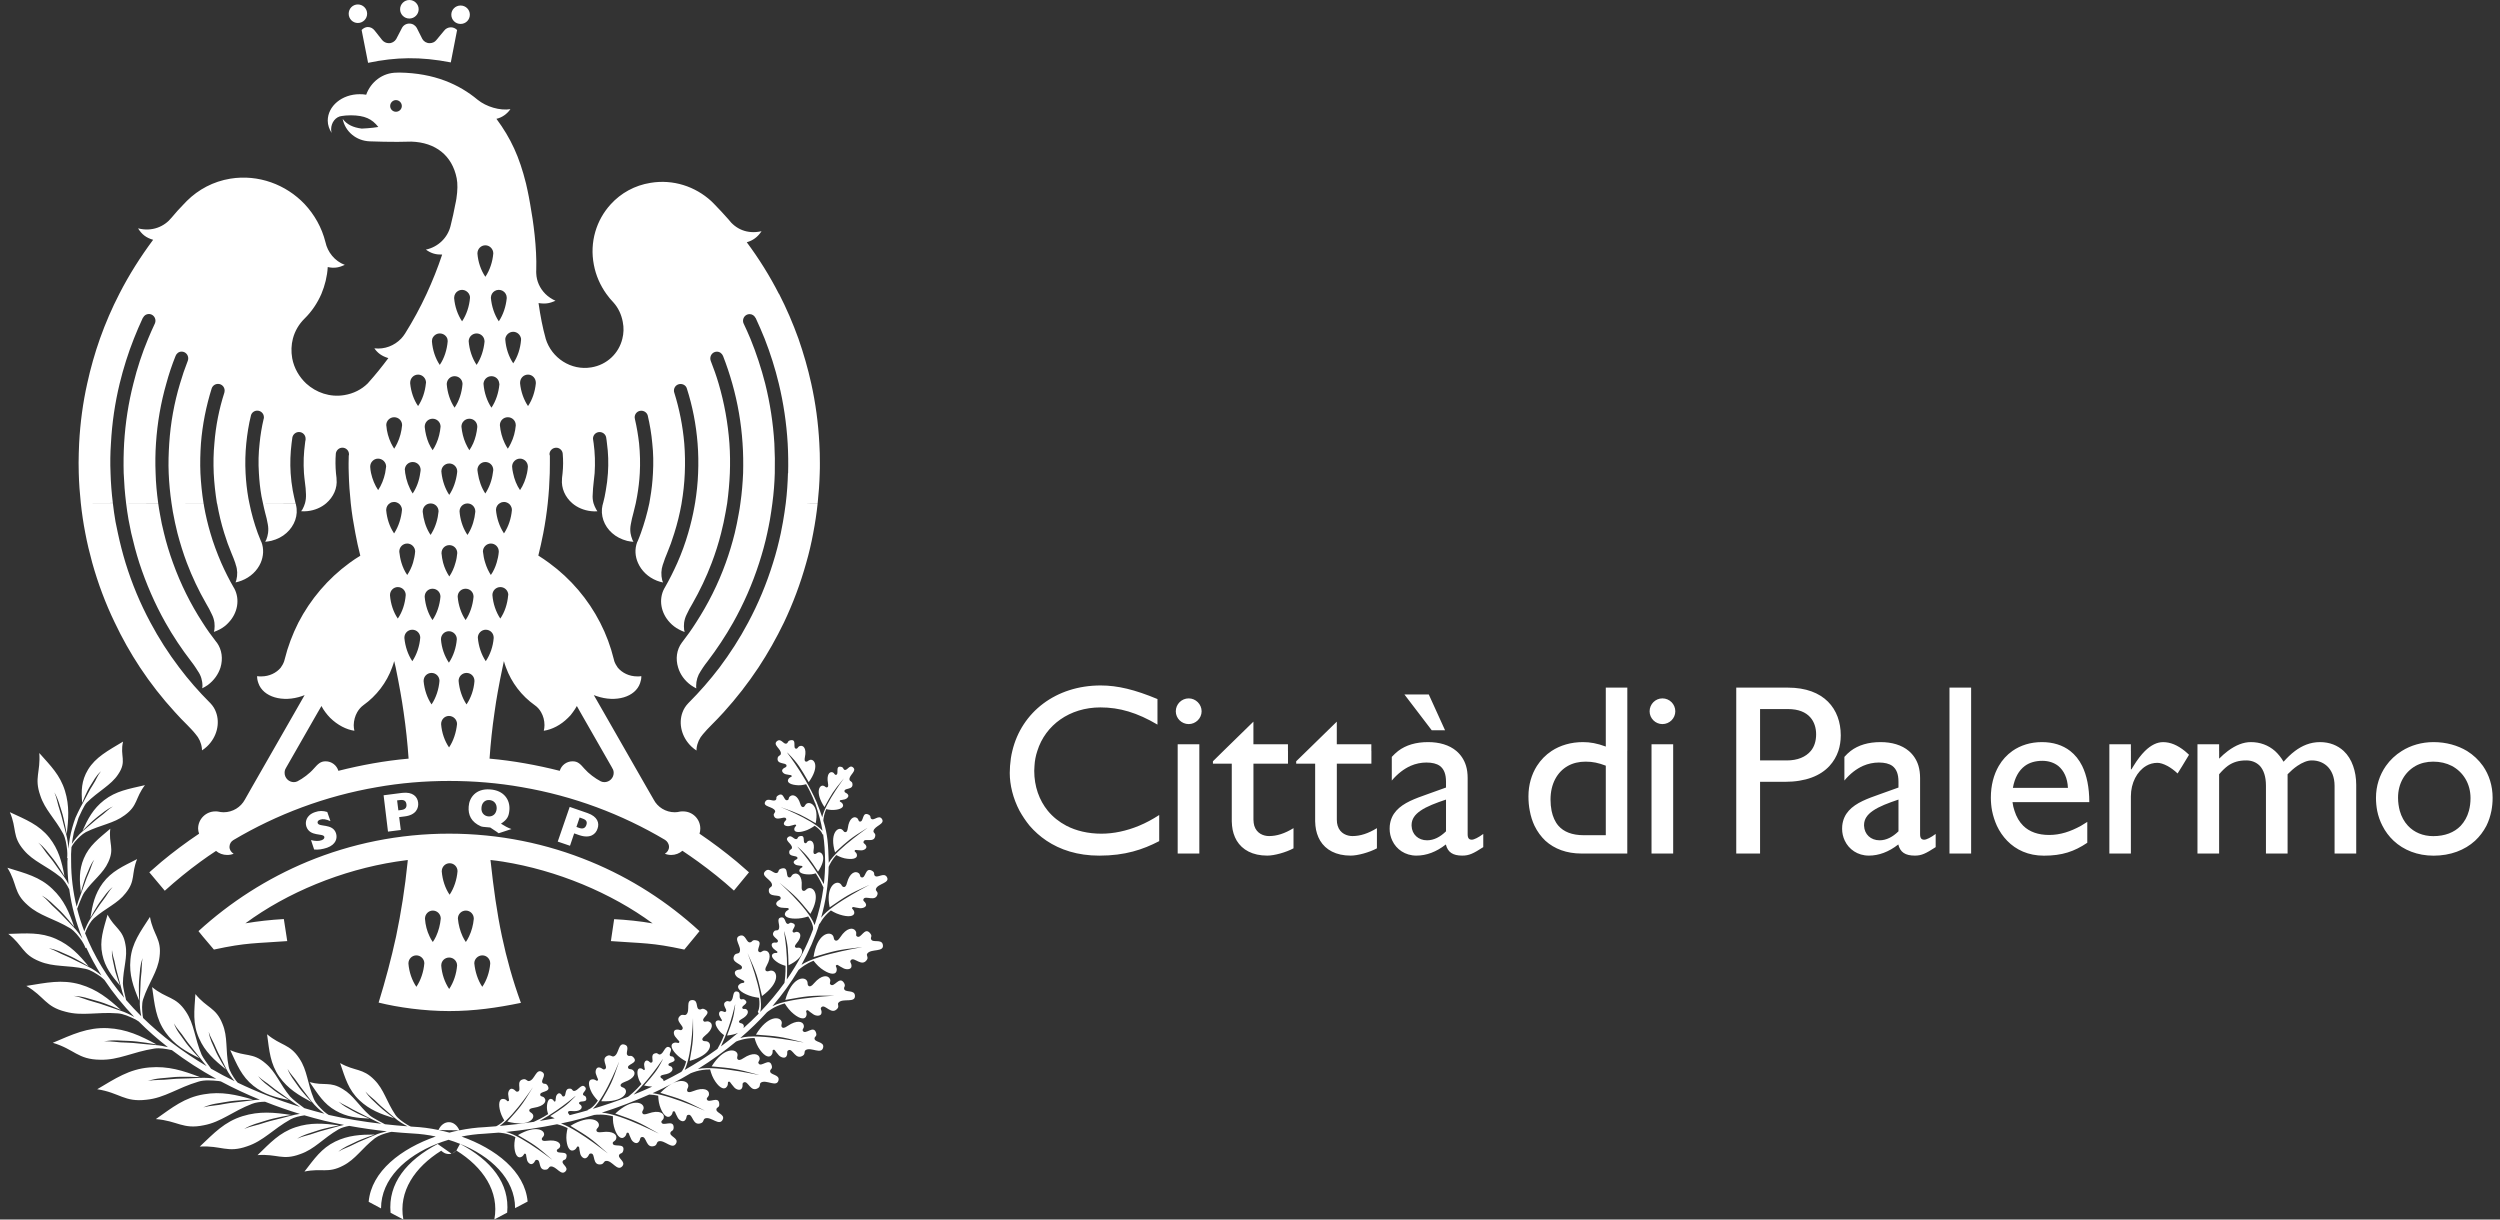
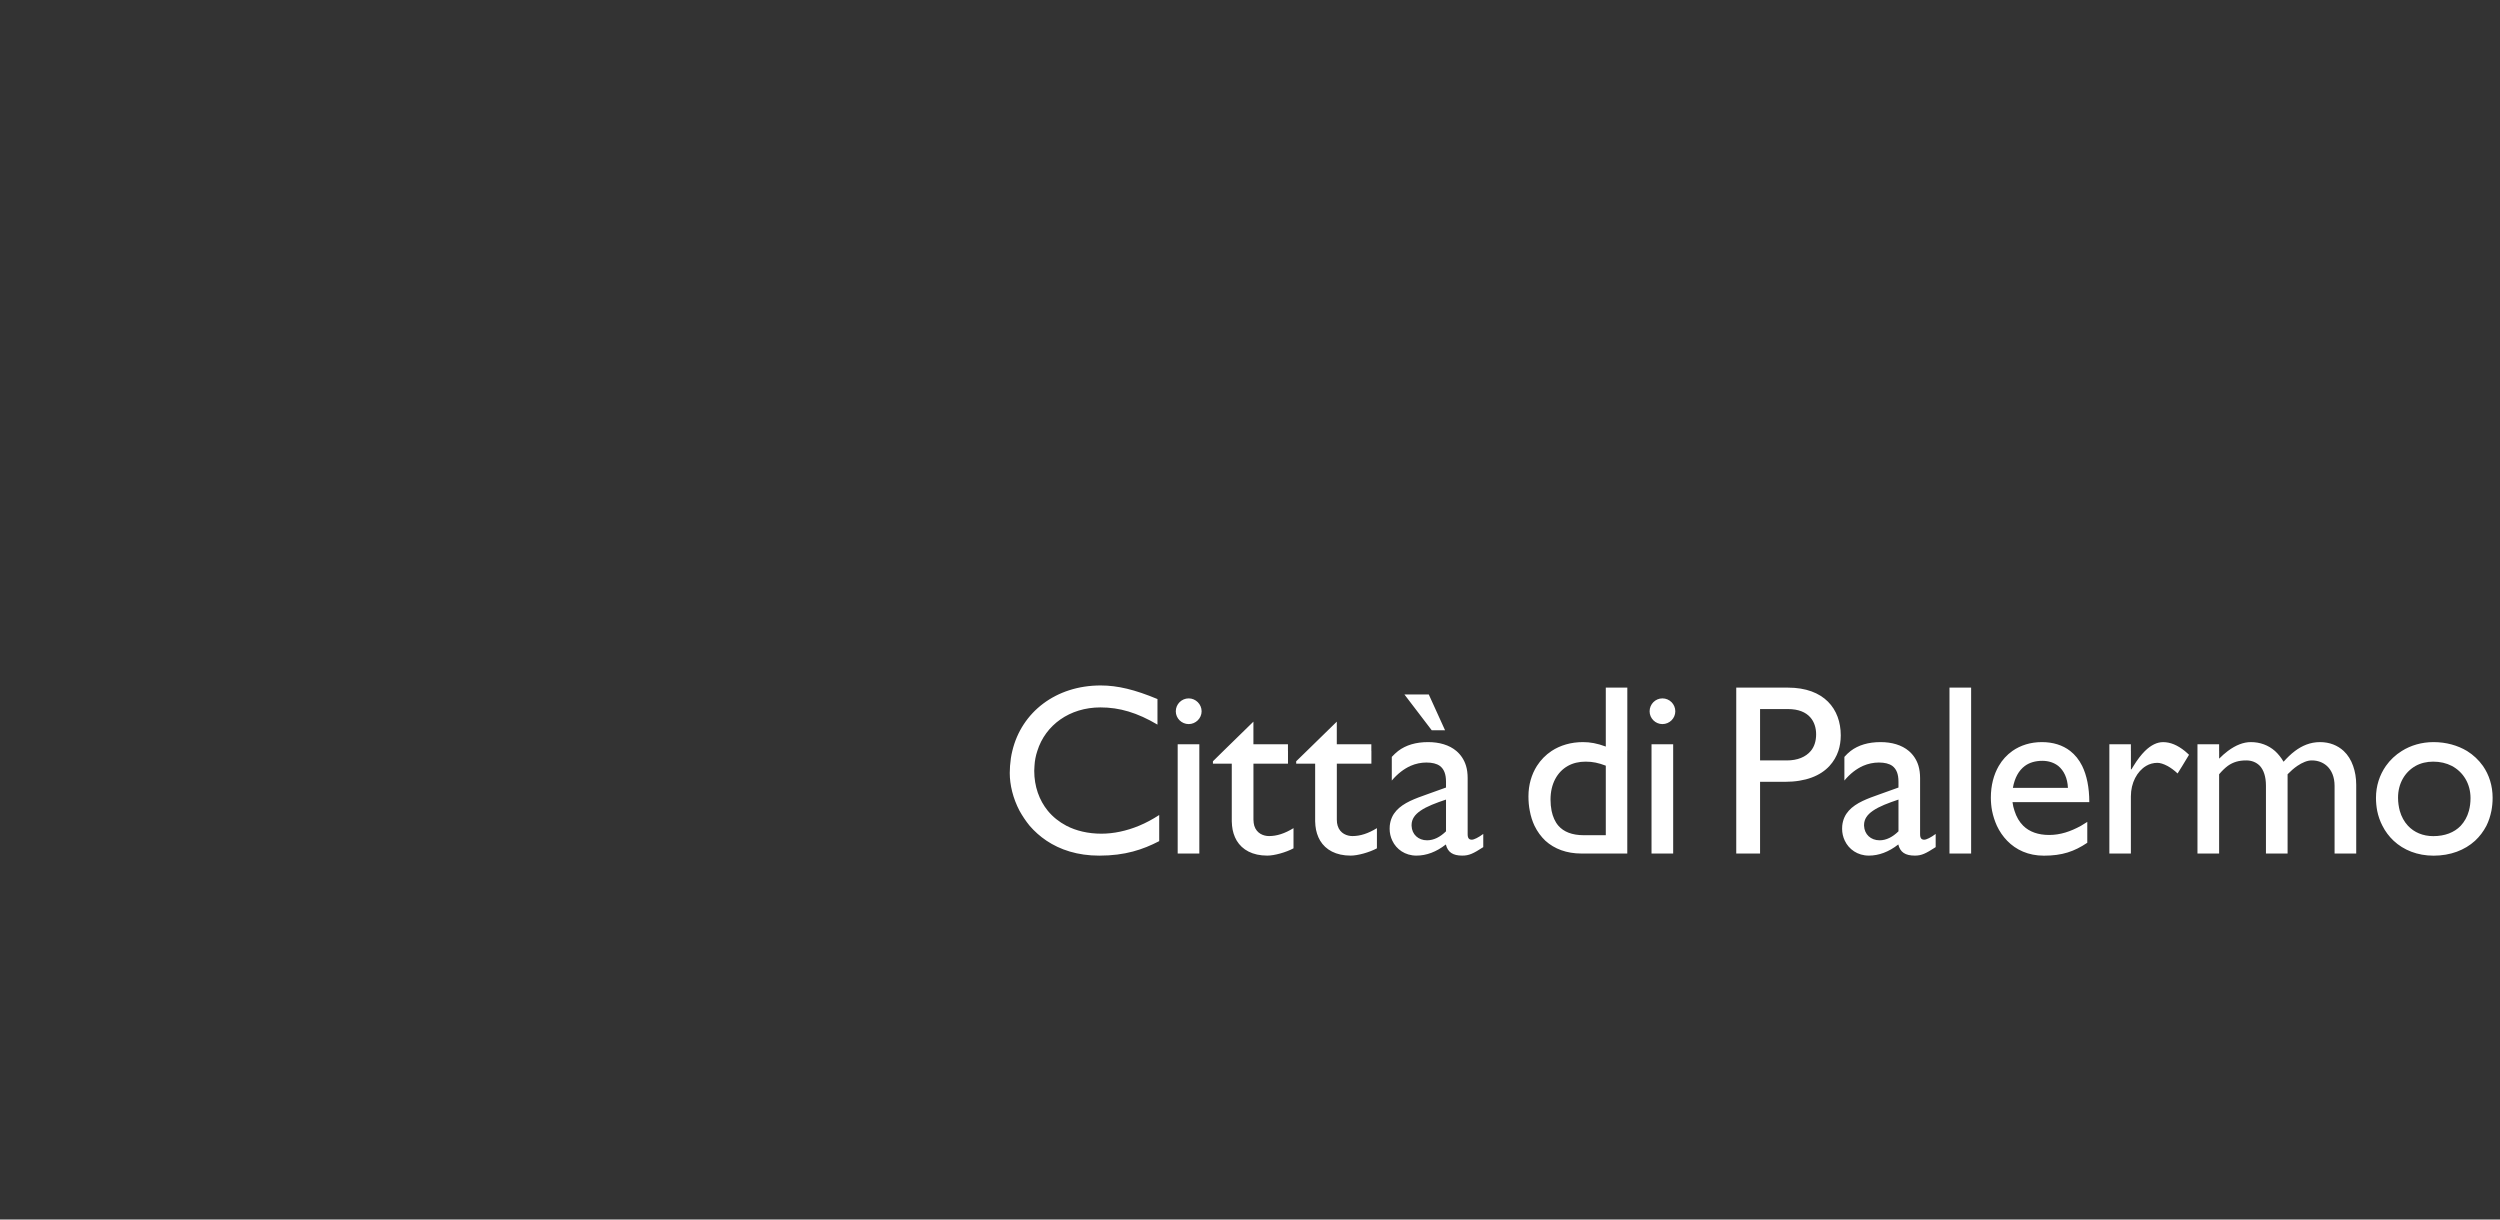
<svg xmlns="http://www.w3.org/2000/svg" width="82" height="40" viewBox="0 0 82 40" fill="none">
  <rect x="0" y="0" width="82" height="40" fill="#333333" stroke="none" />
-   <path fill-rule="evenodd" clip-rule="evenodd" d="M11.437 0.45C11.437 0.283 11.569 0.146 11.738 0.146C11.905 0.146 12.042 0.283 12.042 0.45C12.042 0.617 11.905 0.754 11.738 0.754C11.57 0.755 11.437 0.618 11.437 0.45ZM15.792 26.497C15.801 26.334 15.906 26.232 16.052 26.241C16.207 26.253 16.3 26.369 16.291 26.527C16.277 26.691 16.172 26.787 16.022 26.779C15.876 26.766 15.778 26.652 15.792 26.497ZM16.776 27.193C16.639 27.144 16.569 27.1 16.432 27.017C16.639 26.88 16.692 26.779 16.709 26.559C16.732 26.241 16.537 25.923 16.073 25.893C15.606 25.858 15.39 26.167 15.373 26.453C15.35 26.727 15.452 26.964 15.778 27.106C15.827 27.129 16.052 27.133 16.079 27.142C16.149 27.194 16.263 27.256 16.356 27.331L16.776 27.193ZM18.294 27.604L18.696 27.741L18.833 27.335L19 27.393C19.362 27.516 19.543 27.358 19.599 27.18C19.666 27 19.604 26.784 19.272 26.669L18.686 26.466L18.294 27.604ZM18.907 27.123L19.012 26.814L19.109 26.849C19.237 26.893 19.267 26.959 19.232 27.061C19.197 27.158 19.127 27.198 19.002 27.158L18.907 27.123ZM12.726 27.277L13.146 27.224L13.093 26.801L13.269 26.779C13.644 26.735 13.737 26.51 13.715 26.324C13.693 26.134 13.543 25.967 13.195 26.006L12.582 26.085L12.726 27.277ZM13.066 26.58L13.025 26.253L13.127 26.241C13.259 26.227 13.317 26.276 13.331 26.378C13.345 26.48 13.299 26.55 13.167 26.567L13.066 26.58ZM10.304 27.864C10.441 27.878 10.578 27.855 10.727 27.806C11.023 27.701 11.075 27.488 11.019 27.325C10.908 27.003 10.467 27.135 10.42 26.998C10.402 26.949 10.437 26.905 10.504 26.884C10.588 26.853 10.694 26.87 10.839 26.933L10.734 26.633C10.593 26.589 10.469 26.589 10.333 26.638C10.033 26.739 10.002 26.973 10.05 27.114C10.165 27.449 10.593 27.321 10.637 27.444C10.651 27.488 10.623 27.532 10.549 27.559C10.456 27.594 10.337 27.59 10.201 27.555L10.304 27.864ZM9.796 35.562C9.62 35.297 9.54 35.253 9.431 35.06C9.524 35.302 9.633 35.413 9.757 35.597C9.898 35.81 10.225 36.153 10.225 36.153C9.796 35.923 9.445 35.715 9.162 35.319C8.862 34.89 8.835 34.472 8.76 33.924C9.218 34.307 9.501 34.233 9.819 34.718C10.084 35.111 10.079 35.53 10.295 36.046C10.357 36.192 10.489 36.329 10.622 36.452C10.685 36.507 10.742 36.546 10.78 36.569C11.339 36.697 11.921 36.792 12.509 36.86C12.417 36.819 12.272 36.751 12.113 36.667C11.818 36.512 11.681 36.454 11.567 36.389C11.333 36.248 11.258 36.239 11.103 36.129C11.266 36.283 11.39 36.332 11.553 36.429C11.743 36.544 12.117 36.689 12.117 36.689C11.715 36.672 11.372 36.636 11.01 36.429C10.618 36.208 10.432 35.891 10.158 35.494C10.643 35.626 10.824 35.459 11.248 35.724C11.596 35.932 11.759 36.258 12.126 36.585C12.224 36.67 12.6 36.861 12.627 36.875C12.873 36.903 13.12 36.925 13.366 36.943C13.239 36.878 13.066 36.776 12.929 36.652C12.651 36.409 12.518 36.307 12.417 36.206C12.205 35.989 12.122 35.963 11.985 35.8C12.117 36.012 12.241 36.095 12.387 36.241C12.559 36.413 12.925 36.678 12.925 36.678C12.488 36.541 12.122 36.404 11.787 36.086C11.425 35.742 11.323 35.359 11.156 34.869C11.646 35.146 11.897 35.027 12.28 35.42C12.598 35.738 12.672 36.126 12.969 36.567C13.053 36.691 13.203 36.792 13.348 36.885C13.395 36.914 13.439 36.935 13.475 36.951C13.499 36.952 13.523 36.954 13.547 36.956C13.818 36.969 14.1 37.005 14.381 37.064C14.502 37.089 14.621 37.118 14.741 37.15C14.848 37.121 14.958 37.096 15.067 37.075C15.345 37.019 15.621 36.983 15.889 36.971C16.017 36.962 16.145 36.953 16.273 36.942C16.337 36.912 16.429 36.856 16.541 36.75C16.541 36.75 16.448 36.6 16.413 36.472C16.337 36.216 16.373 36.035 16.501 36.044C16.62 36.048 16.629 36.14 16.668 36.119C16.721 36.093 16.685 36.087 16.668 35.889C16.663 35.796 16.726 35.682 16.814 35.717C16.919 35.752 16.91 35.831 16.994 35.801C17.118 35.752 16.907 35.444 17.17 35.399C17.272 35.381 17.281 35.474 17.36 35.457C17.545 35.416 17.581 35.033 17.784 35.161C17.951 35.267 17.699 35.448 17.81 35.532C17.859 35.567 17.907 35.514 17.968 35.62C18.088 35.841 17.682 35.778 17.721 35.92C17.738 35.982 17.805 35.943 17.861 36.017C17.941 36.123 17.853 36.282 17.513 36.335C17.39 36.353 17.359 36.384 17.359 36.423C17.368 36.489 17.429 36.481 17.473 36.546C17.566 36.687 17.332 36.969 16.639 36.788C17.062 36.316 17.111 36.268 17.456 35.699C17.596 35.469 16.927 36.545 16.391 36.931C16.766 36.897 17.14 36.853 17.508 36.797C17.606 36.753 17.787 36.668 17.98 36.542C17.98 36.542 17.939 36.437 17.939 36.339C17.936 36.14 18.001 36.017 18.089 36.047C18.173 36.074 18.159 36.14 18.194 36.131C18.235 36.123 18.212 36.114 18.238 35.968C18.252 35.901 18.323 35.831 18.379 35.871C18.45 35.915 18.423 35.973 18.49 35.964C18.591 35.95 18.498 35.69 18.702 35.708C18.777 35.712 18.764 35.778 18.825 35.783C18.962 35.787 19.068 35.523 19.187 35.651C19.289 35.757 19.068 35.841 19.134 35.92C19.161 35.952 19.205 35.925 19.227 36.013C19.271 36.194 18.988 36.075 18.994 36.185C18.994 36.229 19.046 36.217 19.073 36.278C19.108 36.366 19.011 36.468 18.755 36.442C18.667 36.433 18.635 36.451 18.632 36.477C18.623 36.527 18.666 36.53 18.682 36.578C18.882 36.529 19.079 36.476 19.275 36.419L19.28 36.402C19.28 36.402 19.426 36.37 19.61 36.101C19.61 36.101 19.482 35.969 19.416 35.85C19.288 35.608 19.284 35.422 19.412 35.404C19.531 35.386 19.561 35.474 19.597 35.444C19.641 35.409 19.605 35.409 19.544 35.219C19.517 35.126 19.558 34.998 19.654 35.012C19.765 35.029 19.774 35.109 19.848 35.065C19.962 34.989 19.681 34.725 19.936 34.624C20.038 34.589 20.064 34.676 20.139 34.646C20.315 34.571 20.267 34.179 20.496 34.267C20.686 34.337 20.474 34.567 20.607 34.629C20.66 34.655 20.7 34.593 20.783 34.687C20.955 34.881 20.531 34.903 20.607 35.035C20.638 35.092 20.695 35.043 20.765 35.105C20.871 35.193 20.814 35.374 20.487 35.488C20.373 35.532 20.347 35.572 20.355 35.608C20.378 35.674 20.44 35.651 20.496 35.709C20.619 35.832 20.447 36.159 19.72 36.12C20.038 35.569 20.077 35.502 20.293 34.867C20.382 34.601 19.91 35.924 19.445 36.37C19.84 36.252 20.227 36.119 20.601 35.974C20.652 35.934 20.844 35.78 21.038 35.556C21.038 35.556 20.967 35.463 20.941 35.366C20.879 35.173 20.906 35.036 20.999 35.04C21.092 35.045 21.101 35.11 21.131 35.097C21.171 35.075 21.14 35.071 21.127 34.925C21.122 34.855 21.167 34.767 21.238 34.788C21.317 34.815 21.313 34.876 21.375 34.85C21.467 34.815 21.299 34.581 21.503 34.546C21.578 34.528 21.587 34.599 21.648 34.586C21.785 34.555 21.807 34.264 21.966 34.356C22.089 34.435 21.905 34.577 21.989 34.639C22.024 34.661 22.064 34.625 22.108 34.705C22.205 34.869 21.896 34.825 21.927 34.935C21.945 34.979 21.994 34.949 22.038 35.006C22.099 35.085 22.033 35.209 21.778 35.248C21.685 35.266 21.658 35.292 21.663 35.319C21.669 35.371 21.716 35.362 21.751 35.411C21.761 35.427 21.767 35.444 21.767 35.463C21.965 35.365 22.16 35.262 22.349 35.156C22.393 35.105 22.459 35.003 22.506 34.816C22.506 34.816 22.348 34.732 22.241 34.635C22.034 34.45 21.968 34.273 22.083 34.215C22.189 34.163 22.246 34.238 22.273 34.198C22.304 34.149 22.269 34.163 22.145 33.999C22.087 33.92 22.078 33.792 22.176 33.774C22.29 33.752 22.326 33.827 22.38 33.761C22.468 33.655 22.106 33.487 22.313 33.315C22.392 33.248 22.45 33.328 22.512 33.274C22.652 33.146 22.471 32.793 22.719 32.802C22.922 32.811 22.803 33.097 22.949 33.111C23.01 33.12 23.024 33.049 23.134 33.116C23.363 33.244 22.97 33.394 23.084 33.499C23.134 33.539 23.172 33.473 23.26 33.513C23.389 33.562 23.401 33.752 23.132 33.963C23.035 34.042 23.022 34.086 23.044 34.117C23.088 34.175 23.141 34.131 23.216 34.17C23.371 34.249 23.322 34.611 22.621 34.797C22.731 34.175 22.744 34.105 22.731 33.439C22.728 33.161 22.734 34.513 22.457 35.095C22.836 34.879 23.194 34.648 23.533 34.404C23.588 34.307 23.676 34.145 23.749 33.952C23.749 33.952 23.647 33.885 23.586 33.802C23.458 33.639 23.431 33.507 23.524 33.475C23.612 33.449 23.644 33.511 23.67 33.489C23.696 33.454 23.67 33.463 23.603 33.326C23.568 33.264 23.581 33.167 23.656 33.163C23.74 33.163 23.758 33.22 23.806 33.18C23.881 33.114 23.642 32.946 23.814 32.85C23.885 32.809 23.916 32.872 23.964 32.841C24.087 32.765 24.004 32.484 24.18 32.523C24.33 32.554 24.203 32.748 24.308 32.779C24.349 32.788 24.37 32.744 24.44 32.802C24.59 32.925 24.286 32.987 24.356 33.076C24.387 33.116 24.423 33.071 24.484 33.107C24.568 33.165 24.551 33.301 24.326 33.425C24.247 33.469 24.229 33.5 24.242 33.527C24.268 33.571 24.308 33.549 24.361 33.585C24.399 33.614 24.41 33.667 24.384 33.725C24.558 33.571 24.725 33.411 24.885 33.248L24.856 33.183C24.856 33.183 24.944 33.063 24.896 32.728C24.896 32.728 24.703 32.705 24.566 32.652C24.283 32.547 24.146 32.401 24.235 32.304C24.32 32.211 24.402 32.26 24.411 32.216C24.42 32.155 24.394 32.181 24.208 32.067C24.12 32.014 24.058 31.891 24.141 31.837C24.243 31.775 24.308 31.833 24.335 31.749C24.375 31.612 23.955 31.586 24.083 31.343C24.136 31.246 24.224 31.303 24.259 31.229C24.343 31.053 24.026 30.774 24.268 30.691C24.472 30.624 24.472 30.947 24.616 30.907C24.678 30.893 24.665 30.819 24.797 30.841C25.075 30.881 24.757 31.171 24.911 31.229C24.978 31.255 24.987 31.176 25.087 31.18C25.233 31.18 25.321 31.361 25.149 31.67C25.087 31.775 25.096 31.828 25.126 31.846C25.197 31.886 25.228 31.828 25.311 31.837C25.501 31.855 25.602 32.225 24.993 32.671C24.843 32.023 24.83 31.948 24.538 31.303C24.409 31.01 25.106 32.625 24.933 33.194C25.225 32.889 25.493 32.569 25.73 32.239C25.747 32.127 25.771 31.92 25.765 31.679C25.765 31.679 25.641 31.647 25.543 31.591C25.35 31.476 25.269 31.348 25.35 31.287C25.429 31.229 25.482 31.278 25.496 31.243C25.513 31.202 25.487 31.22 25.367 31.111C25.31 31.058 25.283 30.956 25.354 30.926C25.438 30.895 25.477 30.949 25.512 30.886C25.561 30.793 25.252 30.719 25.389 30.55C25.438 30.489 25.494 30.541 25.535 30.489C25.622 30.369 25.429 30.123 25.622 30.092C25.781 30.069 25.733 30.313 25.852 30.304C25.896 30.299 25.901 30.242 25.993 30.278C26.197 30.344 25.914 30.52 26.02 30.582C26.064 30.608 26.086 30.55 26.16 30.568C26.266 30.59 26.306 30.735 26.129 30.939C26.067 31.014 26.062 31.049 26.085 31.07C26.129 31.111 26.164 31.07 26.226 31.088C26.363 31.128 26.38 31.415 25.864 31.661C25.85 31.162 25.85 31.004 25.732 30.584C25.661 30.339 25.865 31.132 25.807 32.128C26.17 31.603 26.462 31.048 26.673 30.47L26.668 30.466C26.668 30.466 26.694 30.329 26.509 30.06C26.509 30.06 26.334 30.118 26.188 30.127C25.896 30.149 25.712 30.078 25.747 29.96C25.782 29.849 25.884 29.858 25.87 29.814C25.852 29.761 25.839 29.797 25.628 29.77C25.526 29.756 25.42 29.677 25.473 29.598C25.535 29.505 25.619 29.528 25.605 29.443C25.582 29.315 25.204 29.457 25.217 29.196C25.222 29.094 25.322 29.108 25.322 29.029C25.322 28.848 24.921 28.737 25.106 28.57C25.252 28.433 25.389 28.707 25.508 28.619C25.552 28.579 25.512 28.522 25.636 28.487C25.901 28.417 25.738 28.791 25.901 28.779C25.968 28.775 25.945 28.703 26.038 28.664C26.166 28.612 26.321 28.731 26.295 29.061C26.286 29.176 26.312 29.216 26.352 29.22C26.428 29.229 26.432 29.162 26.511 29.136C26.687 29.078 26.93 29.357 26.581 29.974C26.175 29.48 26.131 29.422 25.606 28.985C25.378 28.796 26.516 29.766 26.719 30.344C26.856 29.944 26.953 29.533 27.01 29.112C26.968 29.016 26.883 28.837 26.757 28.646C26.757 28.646 26.638 28.686 26.532 28.681C26.316 28.681 26.188 28.614 26.223 28.531C26.258 28.447 26.329 28.461 26.32 28.429C26.316 28.386 26.302 28.412 26.148 28.38C26.072 28.368 26.002 28.296 26.046 28.244C26.099 28.177 26.16 28.2 26.157 28.138C26.148 28.041 25.861 28.124 25.888 27.931C25.896 27.855 25.972 27.869 25.976 27.811C25.993 27.674 25.707 27.569 25.852 27.454C25.972 27.361 26.051 27.574 26.144 27.512C26.179 27.49 26.153 27.442 26.249 27.424C26.443 27.384 26.302 27.654 26.422 27.658C26.471 27.658 26.457 27.6 26.527 27.579C26.624 27.544 26.731 27.64 26.685 27.888C26.672 27.976 26.691 28.007 26.717 28.011C26.775 28.02 26.778 27.976 26.84 27.958C26.972 27.927 27.131 28.148 26.831 28.589C26.571 28.197 26.492 28.069 26.187 27.795C26.007 27.632 26.572 28.174 27.022 28.999C27.05 28.759 27.064 28.516 27.064 28.271C27.059 27.927 27.041 27.645 27 27.372L26.974 27.363C26.974 27.363 26.961 27.248 26.723 27.085C26.723 27.085 26.591 27.178 26.472 27.226C26.233 27.319 26.057 27.31 26.052 27.208C26.048 27.111 26.136 27.094 26.11 27.062C26.084 27.027 26.079 27.054 25.894 27.094C25.806 27.111 25.69 27.076 25.713 26.997C25.739 26.909 25.819 26.904 25.779 26.843C25.727 26.75 25.449 26.962 25.383 26.755C25.356 26.675 25.444 26.658 25.423 26.596C25.37 26.451 24.999 26.468 25.101 26.292C25.189 26.146 25.384 26.327 25.454 26.226C25.485 26.182 25.431 26.146 25.524 26.089C25.723 25.96 25.7 26.296 25.834 26.243C25.891 26.221 25.847 26.173 25.913 26.12C26.006 26.041 26.169 26.094 26.248 26.363C26.275 26.456 26.31 26.477 26.345 26.473C26.407 26.456 26.394 26.407 26.451 26.363C26.579 26.275 26.87 26.424 26.755 27.002C26.27 26.724 26.217 26.689 25.643 26.486C25.399 26.399 26.634 26.855 26.979 27.251C26.93 26.967 26.854 26.683 26.737 26.339L26.732 26.34C26.732 26.34 26.635 26.057 26.44 25.722C26.44 25.722 26.308 25.762 26.189 25.757C25.947 25.748 25.806 25.673 25.85 25.572C25.894 25.476 25.973 25.493 25.969 25.458C25.96 25.409 25.947 25.435 25.776 25.396C25.697 25.379 25.617 25.295 25.67 25.233C25.732 25.158 25.798 25.184 25.798 25.11C25.793 24.999 25.468 25.087 25.507 24.862C25.524 24.774 25.604 24.792 25.612 24.726C25.639 24.567 25.326 24.434 25.489 24.306C25.63 24.2 25.71 24.452 25.811 24.381C25.855 24.355 25.828 24.302 25.934 24.279C26.155 24.239 25.983 24.553 26.115 24.557C26.173 24.557 26.159 24.495 26.238 24.469C26.349 24.434 26.463 24.548 26.401 24.835C26.379 24.936 26.396 24.976 26.433 24.98C26.491 24.994 26.503 24.94 26.57 24.923C26.719 24.888 26.888 25.153 26.526 25.655C26.257 25.192 26.178 25.042 25.851 24.712C25.644 24.499 26.324 25.254 26.791 26.322C26.864 26.508 26.923 26.667 26.969 26.807C27.057 26.335 27.805 25.378 27.655 25.56C27.316 25.971 27.29 26.023 27.042 26.473C26.724 25.992 26.875 25.737 27.007 25.772C27.069 25.786 27.077 25.839 27.13 25.825C27.162 25.816 27.174 25.781 27.157 25.684C27.108 25.41 27.206 25.301 27.306 25.331C27.377 25.358 27.364 25.415 27.417 25.415C27.536 25.41 27.381 25.111 27.58 25.15C27.673 25.168 27.65 25.217 27.686 25.243C27.782 25.31 27.853 25.067 27.977 25.168C28.123 25.287 27.845 25.419 27.863 25.57C27.872 25.636 27.947 25.619 27.959 25.702C27.995 25.918 27.703 25.834 27.699 25.944C27.699 26.015 27.757 25.988 27.81 26.058C27.859 26.12 27.787 26.195 27.717 26.217C27.562 26.257 27.55 26.229 27.545 26.275C27.541 26.31 27.611 26.297 27.647 26.385C27.687 26.482 27.559 26.557 27.346 26.566C27.236 26.575 27.099 26.54 27.099 26.54C27.031 26.694 27.011 26.835 27.005 26.918C27.153 27.397 27.163 27.686 27.183 28.286C27.183 28.291 27.183 28.296 27.183 28.301C27.443 27.826 28.654 27.029 28.418 27.174C27.88 27.51 27.831 27.558 27.39 27.959C27.206 27.346 27.469 27.125 27.606 27.201C27.673 27.236 27.664 27.294 27.73 27.294C27.765 27.297 27.796 27.262 27.809 27.157C27.849 26.848 28.002 26.76 28.104 26.826C28.174 26.875 28.144 26.932 28.197 26.946C28.338 26.977 28.267 26.615 28.483 26.716C28.58 26.765 28.536 26.809 28.568 26.848C28.652 26.949 28.819 26.711 28.924 26.856C29.047 27.032 28.682 27.086 28.651 27.253C28.637 27.324 28.726 27.324 28.708 27.421C28.673 27.659 28.369 27.482 28.329 27.596C28.297 27.672 28.378 27.658 28.413 27.751C28.444 27.83 28.338 27.892 28.25 27.892C28.06 27.888 28.056 27.857 28.034 27.901C28.011 27.941 28.1 27.945 28.109 28.05C28.118 28.164 27.946 28.204 27.698 28.152C27.575 28.125 27.429 28.046 27.429 28.046C27.291 28.196 27.216 28.348 27.18 28.432C27.169 29.005 27.085 29.563 26.932 30.103C27.275 29.628 28.76 28.912 28.475 29.043C27.826 29.338 27.765 29.382 27.213 29.761C27.076 29.087 27.403 28.879 27.549 28.976C27.619 29.02 27.601 29.081 27.677 29.095C27.717 29.099 27.756 29.069 27.782 28.955C27.866 28.633 28.051 28.553 28.162 28.637C28.237 28.695 28.188 28.756 28.255 28.777C28.404 28.826 28.369 28.429 28.603 28.561C28.708 28.623 28.652 28.672 28.687 28.716C28.766 28.83 28.987 28.597 29.089 28.765C29.208 28.967 28.789 28.981 28.732 29.153C28.706 29.229 28.808 29.241 28.781 29.338C28.711 29.589 28.389 29.364 28.326 29.484C28.286 29.559 28.375 29.559 28.405 29.66C28.432 29.747 28.3 29.8 28.198 29.788C27.986 29.761 27.982 29.726 27.951 29.774C27.924 29.814 28.021 29.827 28.021 29.941C28.016 30.064 27.817 30.087 27.545 29.999C27.404 29.959 27.253 29.862 27.253 29.862C26.988 30.074 26.883 30.312 26.883 30.312L26.88 30.279C26.733 30.75 26.533 31.207 26.288 31.647C26.837 31.274 28.568 31.03 28.228 31.07C27.461 31.158 27.381 31.185 26.684 31.392C26.79 30.638 27.201 30.532 27.315 30.682C27.368 30.753 27.329 30.81 27.399 30.849C27.439 30.867 27.492 30.849 27.562 30.739C27.766 30.426 27.982 30.408 28.061 30.532C28.119 30.619 28.047 30.668 28.105 30.712C28.242 30.818 28.353 30.386 28.537 30.607C28.625 30.709 28.55 30.735 28.569 30.797C28.609 30.946 28.917 30.779 28.957 30.986C29.01 31.243 28.574 31.109 28.45 31.273C28.397 31.343 28.498 31.392 28.432 31.485C28.265 31.728 28.021 31.38 27.916 31.485C27.845 31.552 27.938 31.578 27.929 31.697C27.925 31.799 27.775 31.812 27.673 31.764C27.466 31.662 27.48 31.623 27.425 31.662C27.385 31.694 27.478 31.741 27.434 31.865C27.385 31.993 27.174 31.949 26.927 31.763C26.803 31.67 26.684 31.512 26.684 31.512C26.438 31.608 26.268 31.744 26.19 31.816C25.945 32.229 25.658 32.626 25.334 33.004C25.915 32.695 27.657 32.657 27.32 32.657C26.552 32.652 26.468 32.671 25.758 32.798C25.962 32.066 26.376 32.008 26.468 32.171C26.512 32.246 26.464 32.299 26.53 32.343C26.565 32.366 26.618 32.352 26.702 32.25C26.944 31.968 27.16 31.976 27.222 32.11C27.262 32.197 27.187 32.242 27.239 32.291C27.363 32.41 27.526 31.999 27.68 32.233C27.751 32.347 27.677 32.365 27.686 32.426C27.703 32.576 28.03 32.444 28.042 32.656C28.06 32.912 27.649 32.731 27.508 32.881C27.447 32.943 27.54 33 27.464 33.085C27.27 33.306 27.072 32.935 26.953 33.027C26.878 33.085 26.967 33.12 26.944 33.234C26.927 33.336 26.772 33.331 26.684 33.274C26.494 33.151 26.508 33.111 26.454 33.146C26.41 33.172 26.494 33.23 26.437 33.345C26.37 33.464 26.172 33.397 25.952 33.186C25.841 33.081 25.739 32.912 25.739 32.912C25.383 33.005 25.166 33.195 25.166 33.195L25.169 33.188C24.896 33.488 24.6 33.774 24.281 34.048C24.862 33.856 26.643 34.267 26.312 34.179C25.585 33.994 25.504 33.989 24.794 33.936C25.183 33.292 25.589 33.336 25.638 33.513C25.66 33.597 25.597 33.636 25.651 33.694C25.678 33.725 25.73 33.725 25.836 33.65C26.14 33.443 26.344 33.5 26.365 33.637C26.383 33.739 26.298 33.757 26.334 33.813C26.418 33.959 26.682 33.61 26.766 33.871C26.806 33.994 26.726 33.99 26.717 34.052C26.699 34.198 27.044 34.154 27 34.356C26.947 34.604 26.606 34.334 26.43 34.44C26.355 34.489 26.427 34.563 26.334 34.625C26.091 34.783 26.003 34.386 25.87 34.444C25.782 34.479 25.852 34.537 25.8 34.638C25.756 34.73 25.615 34.69 25.543 34.611C25.398 34.448 25.42 34.418 25.362 34.435C25.313 34.449 25.38 34.528 25.292 34.62C25.199 34.717 25.027 34.606 24.872 34.351C24.797 34.228 24.749 34.047 24.749 34.047C24.438 34.047 24.205 34.136 24.144 34.163C23.757 34.484 23.338 34.785 22.892 35.063C23.534 34.926 25.17 35.335 24.851 35.246C24.127 35.047 24.048 35.042 23.342 34.977C23.739 34.341 24.145 34.395 24.189 34.571C24.206 34.65 24.149 34.69 24.198 34.747C24.224 34.778 24.277 34.782 24.387 34.707C24.692 34.504 24.895 34.566 24.916 34.703C24.929 34.805 24.846 34.822 24.881 34.879C24.96 35.025 25.234 34.68 25.31 34.94C25.35 35.063 25.269 35.063 25.261 35.121C25.238 35.271 25.582 35.232 25.535 35.434C25.477 35.677 25.141 35.403 24.965 35.505C24.89 35.553 24.962 35.628 24.864 35.689C24.621 35.844 24.542 35.447 24.405 35.499C24.317 35.535 24.387 35.592 24.335 35.693C24.286 35.786 24.145 35.742 24.078 35.661C23.933 35.498 23.955 35.468 23.897 35.481C23.848 35.494 23.911 35.574 23.822 35.665C23.729 35.762 23.557 35.648 23.411 35.391C23.336 35.263 23.292 35.078 23.292 35.078C22.926 35.074 22.67 35.198 22.67 35.198L22.676 35.19C22.273 35.432 21.848 35.654 21.406 35.856C22.126 35.961 23.34 36.541 23.076 36.407C22.413 36.071 22.334 36.05 21.66 35.846C22.185 35.303 22.573 35.432 22.577 35.612C22.577 35.7 22.51 35.723 22.546 35.793C22.563 35.829 22.616 35.837 22.739 35.788C23.083 35.648 23.268 35.748 23.255 35.89C23.252 35.987 23.167 35.992 23.185 36.057C23.234 36.212 23.573 35.929 23.591 36.198C23.605 36.33 23.524 36.309 23.503 36.365C23.45 36.506 23.794 36.537 23.706 36.722C23.596 36.952 23.327 36.616 23.134 36.682C23.049 36.713 23.098 36.801 22.993 36.84C22.719 36.946 22.728 36.54 22.582 36.566C22.489 36.58 22.547 36.65 22.471 36.742C22.405 36.821 22.277 36.751 22.229 36.658C22.123 36.468 22.154 36.446 22.092 36.451C22.039 36.451 22.088 36.538 21.978 36.614C21.867 36.689 21.726 36.544 21.638 36.266C21.594 36.125 21.589 35.939 21.589 35.939C21.483 35.915 21.383 35.905 21.295 35.901C20.798 36.124 20.279 36.322 19.739 36.495C20.403 36.535 21.846 37.316 21.567 37.157C20.922 36.786 20.843 36.76 20.181 36.526C20.736 36.006 21.116 36.155 21.112 36.341C21.108 36.425 21.041 36.447 21.072 36.513C21.089 36.554 21.138 36.566 21.265 36.522C21.613 36.399 21.794 36.508 21.773 36.65C21.764 36.747 21.68 36.747 21.694 36.809C21.734 36.967 22.091 36.703 22.096 36.976C22.096 37.104 22.02 37.081 21.994 37.139C21.932 37.276 22.277 37.32 22.175 37.505C22.055 37.726 21.804 37.382 21.606 37.434C21.521 37.461 21.565 37.554 21.46 37.589C21.182 37.677 21.212 37.276 21.063 37.294C20.97 37.302 21.023 37.378 20.944 37.461C20.873 37.54 20.75 37.461 20.705 37.368C20.608 37.174 20.643 37.152 20.577 37.152C20.528 37.152 20.568 37.245 20.457 37.31C20.343 37.38 20.206 37.226 20.136 36.944C20.095 36.804 20.104 36.614 20.104 36.614C19.81 36.537 19.564 36.56 19.491 36.57C19.249 36.643 19.004 36.711 18.753 36.772C18.637 36.8 18.519 36.825 18.401 36.85C19.049 37.089 20.124 37.997 19.901 37.8C19.363 37.319 19.296 37.284 18.71 36.927C19.354 36.538 19.685 36.755 19.641 36.931C19.618 37.01 19.548 37.019 19.565 37.089C19.574 37.129 19.618 37.15 19.75 37.133C20.112 37.084 20.258 37.221 20.209 37.354C20.177 37.447 20.098 37.429 20.098 37.495C20.102 37.653 20.499 37.468 20.446 37.728C20.42 37.852 20.353 37.816 20.318 37.865C20.225 37.985 20.548 38.095 20.411 38.254C20.247 38.438 20.08 38.059 19.882 38.078C19.794 38.083 19.815 38.179 19.706 38.192C19.419 38.227 19.534 37.844 19.393 37.835C19.3 37.826 19.335 37.906 19.238 37.976C19.154 38.034 19.054 37.936 19.031 37.839C18.982 37.632 19.017 37.614 18.956 37.605C18.907 37.596 18.929 37.689 18.806 37.733C18.678 37.777 18.585 37.605 18.576 37.319C18.573 37.178 18.617 37.001 18.617 37.001C18.492 36.938 18.372 36.899 18.272 36.875C17.723 36.986 17.164 37.07 16.596 37.128C17.172 37.269 18.3 38.2 18.083 38.011C17.589 37.583 17.527 37.547 16.988 37.231C17.584 36.883 17.884 37.076 17.844 37.231C17.821 37.306 17.76 37.31 17.773 37.377C17.782 37.412 17.823 37.434 17.941 37.417C18.276 37.373 18.408 37.496 18.369 37.615C18.338 37.694 18.264 37.682 18.264 37.738C18.268 37.879 18.634 37.716 18.581 37.951C18.559 38.061 18.497 38.03 18.467 38.07C18.383 38.181 18.674 38.277 18.551 38.418C18.402 38.585 18.251 38.246 18.066 38.26C17.987 38.269 18.009 38.353 17.908 38.365C17.643 38.397 17.75 38.053 17.616 38.044C17.532 38.035 17.564 38.11 17.476 38.167C17.4 38.22 17.309 38.135 17.286 38.047C17.242 37.863 17.272 37.849 17.219 37.84C17.175 37.831 17.193 37.916 17.082 37.955C16.963 37.995 16.879 37.84 16.87 37.584C16.866 37.456 16.905 37.297 16.905 37.297C16.619 37.152 16.359 37.152 16.359 37.152L16.36 37.15C16.195 37.164 16.03 37.177 15.864 37.187C15.623 37.198 15.379 37.23 15.139 37.279C16.257 37.677 17.217 38.418 17.306 39.411L16.895 39.627C16.895 38.667 16.095 37.917 15.07 37.51H15.068C14.953 37.463 14.833 37.422 14.713 37.385C14.583 37.424 14.457 37.468 14.333 37.516C13.303 37.922 12.498 38.673 12.498 39.636L12.092 39.419C12.182 38.416 13.161 37.671 14.294 37.277C14.043 37.224 13.788 37.191 13.534 37.178C13.302 37.164 13.072 37.147 12.842 37.124C12.819 37.128 12.796 37.133 12.77 37.139C12.598 37.183 12.422 37.241 12.298 37.333C11.866 37.668 11.667 38.021 11.256 38.232C10.754 38.497 10.55 38.308 9.986 38.427C10.313 38.007 10.538 37.668 10.996 37.443C11.425 37.236 11.825 37.213 12.293 37.213C12.293 37.213 11.852 37.359 11.631 37.473C11.441 37.57 11.291 37.614 11.097 37.777C11.278 37.663 11.371 37.658 11.643 37.517C11.775 37.447 11.939 37.389 12.288 37.235C12.419 37.175 12.566 37.135 12.691 37.108C12.274 37.062 11.862 37.003 11.454 36.929C11.328 36.953 11.206 36.987 11.109 37.04C10.589 37.34 10.324 37.693 9.843 37.856C9.265 38.073 9.08 37.839 8.448 37.888C8.868 37.482 9.163 37.152 9.692 36.974C10.186 36.811 10.618 36.846 11.122 36.913C11.122 36.913 10.623 37.006 10.368 37.098C10.147 37.177 9.98 37.203 9.746 37.349C9.962 37.252 10.059 37.261 10.382 37.145C10.531 37.093 10.712 37.052 11.114 36.938C11.17 36.922 11.227 36.908 11.284 36.897C11.068 36.855 10.854 36.81 10.642 36.761C10.42 36.706 10.201 36.647 9.985 36.583C9.82 36.608 9.661 36.644 9.535 36.712C8.948 37.039 8.644 37.422 8.105 37.599C7.457 37.829 7.253 37.564 6.552 37.608C7.025 37.162 7.36 36.796 7.956 36.61C8.511 36.438 8.992 36.487 9.549 36.57C9.549 36.57 8.997 36.663 8.706 36.76C8.458 36.844 8.274 36.87 8.008 37.029C8.251 36.927 8.357 36.935 8.718 36.812C8.89 36.755 9.093 36.719 9.539 36.596C9.636 36.569 9.736 36.55 9.835 36.536C9.445 36.417 9.063 36.283 8.692 36.136C8.537 36.14 8.388 36.158 8.264 36.207C7.624 36.454 7.253 36.802 6.688 36.908C5.996 37.054 5.827 36.762 5.112 36.706C5.659 36.321 6.052 35.999 6.683 35.894C7.265 35.792 7.746 35.908 8.297 36.066C8.297 36.066 7.725 36.084 7.419 36.142C7.154 36.194 6.961 36.194 6.669 36.322C6.934 36.252 7.04 36.278 7.419 36.199C7.604 36.164 7.811 36.155 8.284 36.089C8.363 36.077 8.444 36.072 8.525 36.071C8.081 35.889 7.653 35.689 7.245 35.471C7.222 35.467 7.197 35.462 7.172 35.458C6.947 35.435 6.704 35.418 6.515 35.476C5.822 35.679 5.408 36.01 4.807 36.071C4.075 36.159 3.929 35.841 3.188 35.727C3.792 35.37 4.233 35.07 4.899 35.012C5.517 34.959 6.006 35.117 6.562 35.33C6.562 35.33 5.967 35.298 5.64 35.334C5.362 35.369 5.164 35.351 4.846 35.457C5.124 35.404 5.234 35.439 5.64 35.395C5.83 35.373 6.051 35.383 6.545 35.355C6.732 35.344 6.928 35.361 7.094 35.386C6.575 35.1 6.087 34.786 5.638 34.445C5.44 34.4 5.234 34.366 5.058 34.394C4.348 34.504 3.889 34.777 3.284 34.759C2.543 34.751 2.446 34.415 1.731 34.204C2.38 33.93 2.865 33.693 3.532 33.723C4.15 33.754 4.609 33.974 5.134 34.257C5.134 34.257 4.543 34.151 4.22 34.142C3.938 34.139 3.744 34.093 3.412 34.16C3.695 34.142 3.801 34.195 4.206 34.2C4.4 34.205 4.617 34.24 5.111 34.279C5.246 34.289 5.383 34.316 5.508 34.347C5.165 34.081 4.845 33.8 4.55 33.504C4.521 33.484 4.487 33.463 4.45 33.441C4.261 33.348 4.053 33.252 3.863 33.238C3.184 33.185 2.699 33.335 2.152 33.185C1.478 33.018 1.469 32.691 0.864 32.338C1.527 32.233 2.024 32.117 2.628 32.289C3.184 32.453 3.554 32.753 3.965 33.127C3.965 33.127 3.454 32.897 3.154 32.823C2.902 32.757 2.73 32.678 2.417 32.665C2.677 32.709 2.762 32.779 3.132 32.877C3.308 32.921 3.498 33 3.94 33.146C4.107 33.199 4.272 33.281 4.406 33.357C4.037 32.974 3.709 32.568 3.426 32.144C3.395 32.113 3.351 32.073 3.296 32.03C3.141 31.925 2.974 31.814 2.806 31.779C2.215 31.651 1.764 31.726 1.297 31.532C0.724 31.302 0.759 31.011 0.273 30.632C0.868 30.614 1.327 30.57 1.834 30.795C2.311 31.008 2.593 31.316 2.906 31.695C2.906 31.695 2.486 31.435 2.231 31.329C2.015 31.241 1.878 31.148 1.601 31.104C1.826 31.175 1.892 31.245 2.205 31.373C2.354 31.435 2.514 31.528 2.885 31.704C3.053 31.784 3.213 31.9 3.329 31.997C3.142 31.701 2.975 31.398 2.832 31.087L2.806 31.096C2.806 31.096 2.77 30.99 2.686 30.862C2.576 30.704 2.447 30.54 2.303 30.447C1.765 30.126 1.297 30.041 0.913 29.693C0.432 29.274 0.578 29.001 0.242 28.462C0.838 28.647 1.302 28.757 1.716 29.154C2.104 29.52 2.268 29.922 2.435 30.403C2.435 30.403 2.117 30.001 1.906 29.811C1.73 29.653 1.623 29.516 1.372 29.374C1.565 29.52 1.602 29.613 1.862 29.842C1.99 29.956 2.11 30.102 2.405 30.402C2.525 30.523 2.628 30.667 2.706 30.792C2.495 30.27 2.348 29.73 2.272 29.172C2.195 29.019 2.102 28.864 1.981 28.765C1.523 28.394 1.094 28.257 0.781 27.883C0.388 27.424 0.56 27.186 0.323 26.639C0.857 26.887 1.275 27.05 1.616 27.473C1.925 27.865 2.027 28.267 2.115 28.74C2.115 28.74 1.872 28.32 1.7 28.118C1.554 27.946 1.475 27.805 1.254 27.637C1.421 27.8 1.439 27.893 1.656 28.144C1.758 28.264 1.849 28.418 2.088 28.74C2.151 28.824 2.206 28.918 2.251 29.009C2.224 28.764 2.21 28.515 2.211 28.264C2.211 28.264 2.213 28.221 2.218 28.147L2.202 28.144C2.202 28.144 2.216 28.039 2.202 27.884C2.18 27.694 2.15 27.496 2.074 27.35C1.797 26.834 1.474 26.565 1.32 26.089C1.117 25.511 1.334 25.326 1.289 24.699C1.66 25.119 1.969 25.414 2.132 25.943C2.282 26.433 2.246 26.865 2.19 27.364C2.19 27.364 2.106 26.87 2.023 26.614C1.947 26.393 1.921 26.229 1.784 25.992C1.877 26.208 1.868 26.305 1.974 26.623C2.027 26.777 2.062 26.958 2.167 27.355C2.213 27.518 2.235 27.696 2.244 27.843C2.255 27.737 2.27 27.619 2.29 27.497C2.331 27.264 2.401 27.021 2.475 26.823C2.502 26.761 2.594 26.557 2.723 26.329C2.89 26.028 2.948 25.891 3.027 25.777C3.185 25.535 3.181 25.459 3.313 25.296C3.123 25.472 3.079 25.6 2.969 25.763C2.841 25.957 2.695 26.336 2.695 26.336C2.664 25.944 2.664 25.613 2.888 25.242C3.136 24.836 3.537 24.624 4.036 24.325C3.925 24.806 4.173 24.96 3.877 25.396C3.647 25.753 3.224 25.948 2.841 26.331C2.753 26.424 2.62 26.733 2.576 26.825C2.488 27.138 2.43 27.196 2.386 27.491C2.373 27.554 2.363 27.616 2.356 27.679C2.431 27.565 2.567 27.383 2.73 27.248C3.013 27.015 3.127 26.9 3.242 26.816C3.489 26.635 3.524 26.56 3.705 26.451C3.475 26.556 3.375 26.663 3.206 26.786C3.013 26.932 2.708 27.245 2.708 27.245C2.883 26.856 3.052 26.53 3.414 26.247C3.806 25.943 4.222 25.876 4.754 25.753C4.424 26.185 4.533 26.419 4.088 26.741C3.727 27.01 3.312 27.05 2.818 27.292C2.686 27.363 2.562 27.491 2.453 27.614C2.393 27.689 2.358 27.755 2.344 27.784C2.331 27.937 2.327 28.093 2.333 28.262C2.334 28.766 2.396 29.259 2.513 29.739C2.538 29.652 2.594 29.47 2.674 29.269C2.793 28.956 2.828 28.814 2.886 28.696C3 28.445 2.997 28.369 3.09 28.197C2.949 28.382 2.922 28.515 2.842 28.687C2.749 28.891 2.652 29.277 2.652 29.277C2.608 28.881 2.586 28.545 2.749 28.157C2.925 27.737 3.234 27.509 3.618 27.182C3.557 27.672 3.764 27.821 3.552 28.276C3.385 28.651 3.058 28.858 2.767 29.269C2.687 29.379 2.533 29.803 2.533 29.803L2.529 29.802C2.593 30.054 2.672 30.304 2.765 30.549C2.812 30.422 2.885 30.246 2.988 30.098C3.19 29.806 3.27 29.67 3.358 29.56C3.539 29.326 3.553 29.247 3.694 29.097C3.504 29.251 3.438 29.379 3.314 29.538C3.169 29.722 2.966 30.102 2.966 30.102C3.033 29.678 3.107 29.322 3.372 28.963C3.664 28.575 4.029 28.417 4.497 28.178C4.298 28.672 4.457 28.879 4.122 29.294C3.857 29.638 3.478 29.775 3.081 30.119C2.975 30.216 2.891 30.371 2.824 30.521C2.809 30.554 2.799 30.584 2.79 30.611C3.086 31.362 3.519 32.071 4.07 32.725C4.037 32.625 3.992 32.475 3.95 32.308C3.866 31.973 3.818 31.832 3.792 31.699C3.743 31.421 3.69 31.36 3.673 31.161C3.659 31.395 3.713 31.523 3.748 31.716C3.788 31.937 3.938 32.326 3.938 32.326C3.664 32.008 3.444 31.725 3.356 31.307C3.259 30.852 3.391 30.486 3.528 30.001C3.767 30.46 4.031 30.477 4.115 30.985C4.194 31.396 4.039 31.753 4.031 32.255C4.031 32.37 4.106 32.685 4.135 32.799C4.292 32.981 4.458 33.159 4.632 33.332C4.604 33.185 4.576 32.99 4.587 32.806C4.61 32.405 4.605 32.228 4.622 32.069C4.666 31.743 4.631 31.65 4.68 31.425C4.583 31.681 4.596 31.845 4.57 32.069C4.538 32.334 4.566 32.823 4.566 32.823C4.371 32.365 4.23 31.971 4.279 31.469C4.328 30.926 4.601 30.569 4.919 30.074C5.024 30.674 5.312 30.793 5.232 31.388C5.174 31.878 4.879 32.218 4.694 32.778C4.645 32.932 4.659 33.131 4.68 33.316C4.684 33.342 4.689 33.367 4.695 33.391C5.296 33.975 5.996 34.506 6.778 34.969C6.711 34.889 6.631 34.793 6.551 34.688C6.3 34.361 6.177 34.229 6.087 34.096C5.903 33.818 5.819 33.769 5.704 33.567C5.801 33.827 5.92 33.941 6.048 34.131C6.198 34.356 6.542 34.709 6.542 34.709C6.096 34.488 5.726 34.277 5.43 33.862C5.109 33.413 5.073 32.963 4.989 32.376C5.465 32.768 5.761 32.671 6.096 33.179C6.374 33.59 6.379 34.043 6.613 34.595C6.657 34.693 6.817 34.914 6.923 35.053C7.172 35.197 7.429 35.334 7.694 35.463C7.603 35.352 7.493 35.207 7.419 35.053C7.252 34.7 7.159 34.555 7.101 34.414C6.982 34.119 6.912 34.057 6.845 33.845C6.885 34.105 6.973 34.238 7.057 34.44C7.154 34.674 7.41 35.076 7.41 35.076C7.031 34.772 6.722 34.498 6.528 34.052C6.312 33.576 6.374 33.156 6.409 32.605C6.783 33.068 7.084 33.042 7.296 33.58C7.481 34.017 7.389 34.431 7.5 34.983C7.531 35.138 7.637 35.296 7.738 35.442C7.758 35.468 7.779 35.491 7.797 35.512C8.438 35.82 9.122 36.086 9.84 36.307C9.746 36.246 9.617 36.159 9.481 36.059C9.186 35.837 9.044 35.755 8.934 35.661C8.701 35.467 8.617 35.445 8.467 35.296C8.622 35.499 8.75 35.57 8.913 35.702C9.098 35.86 9.482 36.081 9.482 36.081C9.045 35.997 8.674 35.9 8.314 35.617C7.922 35.305 7.776 34.925 7.551 34.444C8.059 34.669 8.287 34.514 8.707 34.876C9.055 35.163 9.171 35.551 9.515 35.966C9.595 36.061 9.884 36.276 9.981 36.347C10.198 36.412 10.418 36.473 10.641 36.53C10.52 36.437 10.343 36.287 10.215 36.12C9.995 35.819 9.881 35.69 9.796 35.562ZM24.208 33.877C24.028 34.029 23.841 34.178 23.647 34.322C24.036 33.485 24.137 32.748 24.112 32.981C24.068 33.387 24.011 33.524 23.847 33.965C24.004 33.95 24.122 33.918 24.208 33.877ZM21.392 35.641C21.192 35.733 20.99 35.82 20.783 35.904C21.467 35.233 21.843 34.552 21.731 34.766C21.547 35.131 21.44 35.242 21.127 35.604C21.227 35.626 21.315 35.639 21.392 35.641ZM18.194 36.681C18.031 36.712 17.865 36.741 17.699 36.768C18.498 36.321 19.012 35.807 18.854 35.978C18.571 36.273 18.443 36.349 18.046 36.609C18.099 36.638 18.148 36.662 18.194 36.681ZM15.091 37.514C15.091 37.516 15.09 37.52 15.09 37.52C16.104 38.055 16.726 38.81 16.635 39.775L16.215 39.996C16.386 39.077 15.839 38.277 14.969 37.737L15.091 37.514ZM14.969 37.737C14.944 37.764 14.916 37.786 14.887 37.804L14.886 37.805C14.882 37.807 14.877 37.81 14.872 37.812L14.865 37.818L14.861 37.82L14.86 37.821C14.857 37.823 14.856 37.824 14.854 37.824L14.851 37.825L14.85 37.826L14.842 37.829L14.969 37.737ZM14.807 37.84C14.805 37.84 14.803 37.841 14.801 37.841H14.8L14.796 37.843C14.793 37.844 14.791 37.844 14.787 37.845L14.776 37.849H14.772L14.768 37.85C14.766 37.85 14.764 37.85 14.762 37.852H14.747C14.744 37.852 14.742 37.852 14.739 37.852H14.735C14.735 37.852 14.733 37.852 14.73 37.852H14.727C14.727 37.852 14.724 37.852 14.722 37.852H14.714C14.712 37.852 14.709 37.852 14.707 37.852H14.7C14.698 37.852 14.694 37.85 14.694 37.85H14.691C14.683 37.849 14.675 37.848 14.666 37.846L14.663 37.845C14.66 37.845 14.659 37.844 14.656 37.844H14.654L14.65 37.843H14.649C14.646 37.843 14.645 37.841 14.643 37.841H14.641L14.637 37.84L14.63 37.838H14.629L14.626 37.836L14.619 37.834H14.617L14.614 37.833L14.61 37.831H14.608L14.601 37.829L14.598 37.828L14.597 37.826L14.594 37.825L14.586 37.823L14.582 37.82C14.577 37.818 14.572 37.815 14.567 37.811L14.563 37.81L14.559 37.807L14.556 37.805H14.555L14.552 37.803L14.548 37.8C14.546 37.799 14.543 37.796 14.541 37.795L14.537 37.792H14.536C14.533 37.791 14.532 37.79 14.529 37.789H14.528L14.527 37.787L14.524 37.785L14.521 37.782L14.518 37.781L14.517 37.78C14.514 37.777 14.511 37.775 14.511 37.775L14.507 37.772L14.503 37.77L14.499 37.766L14.495 37.764L14.493 37.761L14.492 37.76L14.488 37.757L14.484 37.754L14.482 37.75L14.474 37.742C13.606 38.282 13.061 39.081 13.23 40L12.811 39.779C12.72 38.815 13.339 38.06 14.352 37.525V37.521L14.807 37.84ZM14.381 37.065C14.45 36.91 14.577 36.807 14.724 36.807C14.871 36.807 14.999 36.915 15.067 37.075L14.381 37.065ZM14.833 37.831H14.832L14.83 37.833H14.828L14.823 37.834H14.822C14.82 37.835 14.817 37.835 14.815 37.836C14.812 37.836 14.811 37.838 14.808 37.838L14.833 37.831ZM6.03 6.693C6.065 6.658 6.096 6.623 6.131 6.588C6.506 6.217 6.992 5.952 7.556 5.86C8.478 5.711 9.383 6.054 9.991 6.694C10.313 7.039 10.555 7.462 10.675 7.943C10.745 8.27 10.979 8.565 11.31 8.688C11.138 8.767 10.98 8.811 10.75 8.759C10.732 9.068 10.657 9.363 10.543 9.637C10.411 9.941 10.225 10.219 9.991 10.448C9.806 10.63 9.673 10.854 9.607 11.106C9.554 11.308 9.545 11.529 9.584 11.75C9.646 12.081 9.814 12.363 10.043 12.579C10.373 12.88 10.828 13.038 11.295 12.959C11.596 12.91 11.86 12.774 12.058 12.579C12.067 12.566 12.081 12.557 12.089 12.544C12.319 12.288 12.53 12.024 12.738 11.746C12.517 11.68 12.381 11.574 12.279 11.425C12.618 11.465 12.936 11.337 13.157 11.107C13.206 11.058 13.245 11.001 13.286 10.94C13.546 10.525 13.784 10.088 13.992 9.638C14.185 9.218 14.357 8.791 14.503 8.35C14.309 8.354 14.15 8.319 13.969 8.187C14.371 8.103 14.684 7.795 14.777 7.415C14.847 7.133 14.887 6.952 14.935 6.697C14.949 6.644 14.958 6.582 14.97 6.516C15.011 6.247 15.014 6.022 14.979 5.845C14.83 5.1 14.287 4.671 13.493 4.645C12.915 4.668 12.126 4.636 12.126 4.636C11.685 4.619 11.323 4.318 11.239 3.9C11.384 4.09 11.587 4.183 11.866 4.218C11.866 4.218 12.192 4.204 12.409 4.165C12.201 3.9 11.967 3.786 11.509 3.782C11.368 3.782 11.288 3.794 11.217 3.804C11.01 3.822 10.861 4.021 10.861 4.242C10.861 4.286 10.869 4.326 10.878 4.361C10.803 4.242 10.75 4.105 10.75 3.959C10.75 3.478 11.217 3.09 11.795 3.09C11.866 3.09 11.941 3.093 12.011 3.107C12.161 2.688 12.546 2.383 13.013 2.383C13.039 2.383 13.071 2.38 13.097 2.38C14.253 2.397 15.065 2.772 15.665 3.271C15.952 3.504 16.401 3.636 16.742 3.58C16.636 3.734 16.468 3.857 16.283 3.897C16.76 4.542 17.037 5.15 17.253 6.02C17.267 6.081 17.329 6.341 17.39 6.699C17.496 7.281 17.611 8.124 17.589 8.852C17.584 8.892 17.589 8.927 17.589 8.966C17.598 9.222 17.708 9.46 17.889 9.641C17.982 9.734 18.096 9.808 18.22 9.866C18.047 9.936 17.933 9.98 17.664 9.941C17.722 10.352 17.801 10.761 17.894 11.088C17.894 11.097 17.899 11.106 17.899 11.111C18.093 11.746 18.733 12.161 19.394 12.05C19.911 11.966 20.299 11.587 20.413 11.111C20.457 10.939 20.466 10.749 20.427 10.559C20.383 10.317 20.278 10.095 20.123 9.923C20.039 9.835 19.96 9.742 19.889 9.641C19.691 9.363 19.545 9.04 19.479 8.688C19.333 7.938 19.563 7.211 20.034 6.698C20.364 6.336 20.814 6.08 21.339 5.997C22.081 5.874 22.804 6.116 23.329 6.596C23.365 6.628 23.396 6.663 23.431 6.698C23.59 6.861 23.744 7.025 23.89 7.192C24.123 7.505 24.499 7.691 24.979 7.584C24.851 7.777 24.697 7.888 24.494 7.946C24.891 8.48 25.244 9.044 25.548 9.639H25.553C25.796 10.112 26.008 10.606 26.189 11.108C26.356 11.589 26.498 12.078 26.609 12.582C26.75 13.218 26.839 13.87 26.874 14.541C26.888 14.757 26.892 14.973 26.892 15.189C26.892 15.3 26.892 15.41 26.887 15.52C26.878 15.85 26.855 16.177 26.82 16.498L26.297 16.501L26.82 16.503C26.785 16.834 26.736 17.16 26.674 17.483C26.613 17.814 26.537 18.14 26.444 18.462C26.255 19.142 26.007 19.799 25.712 20.421C25.464 20.932 25.186 21.427 24.877 21.895C24.533 22.415 24.15 22.905 23.735 23.363C23.603 23.509 23.47 23.646 23.333 23.783C23.236 23.88 23.14 23.982 23.056 24.083C22.945 24.207 22.871 24.366 22.848 24.542C22.845 24.568 22.845 24.591 22.845 24.617C22.787 24.582 22.734 24.538 22.681 24.489C22.355 24.18 22.249 23.73 22.386 23.365C22.426 23.254 22.488 23.157 22.571 23.07C22.579 23.061 22.584 23.056 22.588 23.052C22.95 22.69 23.285 22.307 23.598 21.896C23.946 21.432 24.261 20.944 24.538 20.422C24.869 19.804 25.142 19.152 25.355 18.463C25.457 18.142 25.54 17.815 25.611 17.485C25.638 17.361 25.66 17.242 25.681 17.119C25.717 16.912 25.748 16.708 25.774 16.501C25.814 16.172 25.836 15.846 25.845 15.522H25.85C25.859 15.195 25.854 14.869 25.836 14.543C25.796 13.877 25.699 13.22 25.545 12.585C25.425 12.082 25.267 11.587 25.081 11.111C24.988 10.881 24.891 10.656 24.786 10.431L24.777 10.422C24.742 10.352 24.671 10.303 24.587 10.303C24.468 10.303 24.371 10.399 24.371 10.524C24.371 10.55 24.376 10.582 24.389 10.608C24.468 10.771 24.543 10.944 24.614 11.111C24.808 11.587 24.97 12.081 25.099 12.585C25.257 13.22 25.359 13.877 25.399 14.543C25.416 14.87 25.421 15.197 25.413 15.522C25.404 15.849 25.378 16.175 25.334 16.506C25.311 16.682 25.285 16.863 25.254 17.044C25.228 17.193 25.197 17.339 25.166 17.485C25.096 17.815 25.003 18.147 24.901 18.463C24.68 19.152 24.39 19.809 24.046 20.422C23.794 20.868 23.512 21.292 23.208 21.692C23.155 21.759 23.106 21.824 23.058 21.896C23.032 21.936 23.005 21.98 22.979 22.019C22.886 22.156 22.833 22.323 22.833 22.504C22.833 22.53 22.838 22.553 22.838 22.579C22.777 22.548 22.719 22.513 22.662 22.474C22.45 22.319 22.309 22.117 22.243 21.896C22.155 21.613 22.19 21.313 22.366 21.076C22.37 21.072 22.375 21.067 22.38 21.058C22.538 20.856 22.689 20.643 22.829 20.422C23.221 19.818 23.553 19.161 23.804 18.463C23.919 18.145 24.017 17.819 24.1 17.485C24.149 17.277 24.193 17.07 24.228 16.863C24.25 16.743 24.272 16.624 24.286 16.501C24.333 16.172 24.36 15.846 24.374 15.522C24.382 15.195 24.379 14.865 24.356 14.543C24.312 13.872 24.198 13.215 24.02 12.585C23.933 12.275 23.831 11.971 23.716 11.676C23.681 11.592 23.606 11.535 23.514 11.535C23.395 11.535 23.298 11.632 23.298 11.757C23.298 11.783 23.303 11.809 23.312 11.836C23.409 12.083 23.497 12.329 23.572 12.586C23.757 13.216 23.876 13.874 23.925 14.544C23.948 14.866 23.951 15.198 23.939 15.523C23.925 15.85 23.895 16.177 23.851 16.507C23.837 16.6 23.82 16.697 23.802 16.79C23.762 17.029 23.709 17.257 23.652 17.487C23.568 17.823 23.463 18.149 23.343 18.466C23.167 18.93 22.955 19.374 22.713 19.798C22.642 19.912 22.576 20.04 22.523 20.154C22.479 20.239 22.453 20.33 22.439 20.423C22.43 20.499 22.43 20.578 22.439 20.653C22.442 20.68 22.453 20.702 22.456 20.729C22.39 20.706 22.328 20.68 22.267 20.645C22.156 20.587 22.059 20.513 21.975 20.423C21.68 20.114 21.592 19.665 21.79 19.299L21.804 19.276C21.954 19.016 22.091 18.742 22.215 18.465C22.356 18.147 22.475 17.82 22.572 17.486C22.656 17.199 22.726 16.908 22.779 16.608C22.783 16.572 22.793 16.537 22.797 16.502H22.798C22.851 16.173 22.886 15.848 22.898 15.523C22.912 15.197 22.907 14.866 22.881 14.544C22.832 13.923 22.714 13.318 22.528 12.74C22.502 12.652 22.417 12.595 22.321 12.595C22.201 12.595 22.105 12.691 22.105 12.811C22.105 12.837 22.108 12.86 22.117 12.881C22.284 13.415 22.395 13.975 22.444 14.544C22.47 14.866 22.475 15.193 22.461 15.523C22.448 15.85 22.412 16.177 22.356 16.507C22.352 16.516 22.352 16.525 22.352 16.534C22.294 16.86 22.215 17.178 22.118 17.486C22.048 17.716 21.969 17.936 21.876 18.157C21.832 18.259 21.792 18.364 21.761 18.466C21.753 18.488 21.748 18.506 21.739 18.527C21.686 18.686 21.677 18.858 21.721 19.035C21.73 19.061 21.739 19.079 21.748 19.105C21.681 19.092 21.616 19.074 21.549 19.048C21.254 18.933 21.038 18.717 20.927 18.466C20.83 18.25 20.813 18.002 20.901 17.777C20.906 17.769 20.91 17.764 20.915 17.755C20.955 17.667 20.985 17.574 21.02 17.486C21.134 17.168 21.227 16.841 21.298 16.506C21.307 16.453 21.315 16.404 21.324 16.351C21.373 16.074 21.403 15.8 21.417 15.522C21.435 15.192 21.431 14.865 21.395 14.543C21.368 14.234 21.315 13.925 21.245 13.626C21.219 13.538 21.134 13.472 21.033 13.472C20.913 13.472 20.817 13.568 20.817 13.688C20.817 13.71 20.822 13.728 20.825 13.745C20.887 14.011 20.931 14.274 20.962 14.544C20.994 14.866 21.003 15.193 20.985 15.523C20.971 15.775 20.941 16.026 20.897 16.277C20.883 16.353 20.866 16.432 20.853 16.507C20.83 16.609 20.804 16.714 20.778 16.816C20.742 16.944 20.711 17.076 20.69 17.199C20.672 17.292 20.667 17.389 20.681 17.486C20.695 17.556 20.712 17.632 20.742 17.702C20.751 17.728 20.765 17.746 20.778 17.772C20.707 17.767 20.641 17.755 20.57 17.741C20.381 17.692 20.209 17.604 20.077 17.485C19.811 17.251 19.685 16.902 19.764 16.562C19.769 16.554 19.769 16.554 19.773 16.54C19.773 16.526 19.777 16.513 19.781 16.5H19.783C19.818 16.364 19.848 16.233 19.869 16.094C19.904 15.904 19.927 15.71 19.94 15.521C19.962 15.19 19.953 14.864 19.908 14.542C19.903 14.475 19.891 14.41 19.882 14.347C19.864 14.245 19.771 14.171 19.666 14.171C19.546 14.171 19.45 14.268 19.45 14.387C19.45 14.401 19.45 14.414 19.455 14.428C19.46 14.463 19.463 14.503 19.472 14.542C19.516 14.86 19.525 15.19 19.504 15.521C19.495 15.617 19.486 15.716 19.472 15.816C19.455 15.948 19.446 16.085 19.441 16.213C19.432 16.31 19.441 16.408 19.467 16.505C19.49 16.571 19.516 16.642 19.555 16.708C19.569 16.731 19.581 16.748 19.595 16.77C19.529 16.775 19.458 16.775 19.388 16.766C19.149 16.739 18.933 16.647 18.77 16.506C18.536 16.304 18.404 16.012 18.434 15.708C18.434 15.699 18.434 15.69 18.434 15.682C18.443 15.629 18.448 15.576 18.452 15.523C18.475 15.307 18.475 15.091 18.457 14.879C18.448 14.773 18.355 14.685 18.245 14.685C18.122 14.685 18.023 14.782 18.023 14.901L18.027 14.915L18.036 14.95C18.036 15.035 18.036 15.114 18.036 15.193C18.036 15.303 18.036 15.414 18.032 15.523C18.023 15.854 18.001 16.18 17.966 16.507C17.931 16.834 17.882 17.164 17.82 17.487C17.771 17.735 17.718 17.981 17.657 18.223C17.78 18.299 17.899 18.382 18.014 18.466C18.72 18.982 19.293 19.657 19.686 20.425C19.881 20.804 20.03 21.206 20.132 21.621L20.149 21.687C20.176 21.763 20.216 21.833 20.264 21.9C20.41 22.072 20.638 22.186 20.903 22.186C20.947 22.186 20.991 22.186 21.035 22.177C21.039 22.257 21.021 22.332 20.995 22.407C20.84 22.862 20.201 23.052 19.565 22.831C19.534 22.822 19.504 22.808 19.477 22.799L19.804 23.369L21.207 25.821L21.441 26.227C21.569 26.474 21.834 26.642 22.133 26.642C22.195 26.642 22.253 26.633 22.309 26.619C22.341 26.614 22.376 26.614 22.406 26.614C22.719 26.614 22.97 26.865 22.97 27.178C22.97 27.236 22.961 27.292 22.944 27.345C23.367 27.632 23.778 27.941 24.17 28.267C24.302 28.382 24.435 28.497 24.567 28.612L24.073 29.211C23.703 28.875 23.311 28.563 22.904 28.267C22.736 28.144 22.559 28.025 22.383 27.905C22.287 27.99 22.154 28.043 22.018 28.043C21.942 28.043 21.872 28.029 21.807 28.002C21.886 27.958 21.944 27.874 21.944 27.777C21.944 27.681 21.886 27.593 21.812 27.547C20.391 26.704 18.808 26.109 17.118 25.819C16.341 25.682 15.547 25.615 14.735 25.615C13.928 25.615 13.133 25.682 12.362 25.819C10.672 26.11 9.08 26.709 7.659 27.552C7.58 27.596 7.527 27.681 7.527 27.777C7.527 27.874 7.585 27.958 7.664 28.002C7.603 28.029 7.527 28.043 7.452 28.043C7.315 28.043 7.183 27.994 7.086 27.91C6.91 28.025 6.738 28.144 6.57 28.267C6.164 28.563 5.776 28.881 5.405 29.216L4.898 28.612C5.026 28.497 5.158 28.382 5.295 28.267C5.687 27.941 6.102 27.632 6.53 27.345C6.512 27.292 6.498 27.235 6.498 27.178C6.498 26.865 6.755 26.614 7.062 26.614C7.094 26.614 7.124 26.614 7.15 26.619C7.208 26.633 7.278 26.642 7.335 26.642C7.635 26.642 7.899 26.474 8.032 26.227L8.262 25.821L9.666 23.369L9.992 22.799C9.966 22.808 9.935 22.822 9.908 22.831C9.272 23.052 8.629 22.862 8.475 22.407C8.448 22.332 8.431 22.258 8.434 22.177C8.478 22.186 8.522 22.186 8.571 22.186C8.831 22.186 9.065 22.072 9.207 21.9C9.256 21.833 9.295 21.763 9.321 21.687L9.339 21.621C9.441 21.206 9.595 20.804 9.785 20.425C10.182 19.657 10.755 18.982 11.461 18.466C11.575 18.382 11.695 18.302 11.818 18.227C11.756 17.98 11.699 17.733 11.655 17.486C11.593 17.164 11.54 16.837 11.505 16.506C11.47 16.179 11.447 15.852 11.439 15.522C11.434 15.412 11.434 15.301 11.434 15.192C11.434 15.113 11.434 15.033 11.439 14.949L11.447 14.914V14.9C11.447 14.781 11.351 14.684 11.231 14.684C11.117 14.684 11.029 14.772 11.015 14.877C10.998 15.09 11.001 15.306 11.02 15.522C11.024 15.575 11.034 15.628 11.038 15.68C11.038 15.689 11.038 15.698 11.038 15.707C11.073 16.011 10.936 16.302 10.702 16.505C10.539 16.645 10.328 16.738 10.084 16.765C10.014 16.773 9.943 16.773 9.877 16.768C9.891 16.746 9.908 16.728 9.921 16.707C9.956 16.64 9.987 16.57 10.005 16.503C10.031 16.407 10.04 16.31 10.036 16.212C10.031 16.084 10.023 15.947 10.001 15.815C9.987 15.713 9.979 15.616 9.97 15.52C9.947 15.189 9.961 14.857 10.005 14.541C10.009 14.501 10.014 14.462 10.023 14.426C10.023 14.413 10.023 14.4 10.023 14.386C10.023 14.267 9.926 14.17 9.806 14.17C9.701 14.17 9.613 14.245 9.59 14.346C9.582 14.408 9.573 14.474 9.564 14.541C9.524 14.862 9.511 15.189 9.533 15.52C9.546 15.709 9.568 15.903 9.603 16.093C9.629 16.233 9.661 16.366 9.691 16.498L8.623 16.502H9.691C9.696 16.511 9.7 16.525 9.705 16.537C9.705 16.551 9.708 16.551 9.708 16.56C9.793 16.899 9.659 17.248 9.396 17.482C9.264 17.602 9.095 17.689 8.902 17.738C8.835 17.752 8.765 17.765 8.7 17.77C8.708 17.743 8.722 17.726 8.735 17.7C8.761 17.629 8.784 17.554 8.792 17.483C8.806 17.387 8.801 17.289 8.784 17.197C8.761 17.074 8.735 16.941 8.696 16.814C8.669 16.712 8.647 16.606 8.625 16.505C8.608 16.429 8.594 16.35 8.576 16.275C8.532 16.023 8.506 15.772 8.492 15.521C8.47 15.19 8.478 14.864 8.515 14.542C8.541 14.273 8.585 14.008 8.647 13.743C8.656 13.725 8.656 13.708 8.656 13.685C8.656 13.566 8.559 13.469 8.439 13.469C8.338 13.469 8.255 13.536 8.232 13.624C8.157 13.924 8.109 14.233 8.078 14.541C8.046 14.862 8.037 15.189 8.055 15.52C8.069 15.797 8.099 16.071 8.148 16.349C8.157 16.402 8.171 16.451 8.179 16.503C8.246 16.839 8.338 17.166 8.453 17.483C8.488 17.571 8.524 17.664 8.559 17.752C8.563 17.761 8.568 17.766 8.573 17.775C8.661 18 8.643 18.247 8.55 18.463C8.439 18.715 8.22 18.931 7.923 19.045C7.856 19.072 7.791 19.089 7.725 19.103C7.733 19.076 7.742 19.059 7.751 19.032C7.795 18.857 7.791 18.684 7.733 18.525C7.73 18.502 7.719 18.485 7.716 18.463C7.681 18.362 7.64 18.256 7.596 18.154C7.503 17.933 7.424 17.713 7.354 17.483C7.257 17.174 7.182 16.856 7.124 16.531C7.12 16.523 7.12 16.515 7.116 16.505H7.115C7.062 16.174 7.027 15.848 7.01 15.521C6.996 15.194 7.001 14.864 7.032 14.542C7.076 13.973 7.187 13.412 7.359 12.879C7.363 12.856 7.368 12.835 7.368 12.808C7.368 12.689 7.271 12.592 7.152 12.592C7.055 12.592 6.976 12.65 6.944 12.738C6.763 13.316 6.64 13.925 6.591 14.542C6.569 14.864 6.56 15.195 6.574 15.521C6.591 15.848 6.623 16.174 6.675 16.5L5.625 16.503H6.675C6.684 16.535 6.689 16.57 6.693 16.605C6.746 16.905 6.816 17.197 6.9 17.483C6.997 17.819 7.121 18.145 7.257 18.462C7.38 18.74 7.517 19.014 7.668 19.274L7.682 19.296C7.88 19.662 7.792 20.113 7.497 20.421C7.418 20.509 7.321 20.584 7.211 20.642C7.144 20.677 7.082 20.704 7.016 20.726C7.025 20.7 7.03 20.677 7.033 20.651C7.042 20.576 7.042 20.496 7.033 20.421C7.02 20.328 6.993 20.236 6.949 20.152C6.897 20.038 6.83 19.91 6.76 19.795C6.517 19.372 6.305 18.926 6.129 18.463C6.009 18.145 5.908 17.819 5.82 17.485C5.762 17.255 5.714 17.026 5.67 16.787C5.653 16.694 5.639 16.598 5.626 16.505C5.577 16.174 5.547 15.848 5.533 15.521C5.519 15.194 5.53 14.864 5.551 14.542C5.595 13.871 5.714 13.214 5.904 12.583C5.979 12.327 6.062 12.081 6.16 11.833C6.169 11.807 6.174 11.78 6.174 11.754C6.174 11.631 6.077 11.533 5.958 11.533C5.865 11.533 5.791 11.591 5.759 11.674C5.64 11.969 5.538 12.274 5.455 12.582C5.274 13.213 5.16 13.87 5.116 14.541C5.094 14.862 5.09 15.194 5.104 15.52C5.112 15.846 5.144 16.173 5.188 16.498L4.137 16.502H5.188C5.205 16.621 5.223 16.741 5.246 16.859C5.281 17.07 5.325 17.279 5.377 17.481C5.457 17.816 5.558 18.143 5.673 18.46C5.924 19.157 6.251 19.814 6.643 20.418C6.783 20.64 6.934 20.851 7.093 21.054C7.096 21.063 7.101 21.068 7.11 21.072C7.282 21.311 7.317 21.61 7.233 21.892C7.163 22.113 7.022 22.316 6.814 22.47C6.756 22.51 6.694 22.546 6.633 22.576C6.636 22.549 6.641 22.527 6.641 22.5C6.641 22.319 6.589 22.152 6.492 22.015C6.469 21.975 6.439 21.931 6.413 21.892C6.369 21.822 6.316 21.755 6.267 21.689C5.958 21.288 5.675 20.863 5.424 20.418C5.08 19.805 4.793 19.148 4.568 18.46C4.467 18.142 4.379 17.811 4.303 17.481C4.272 17.335 4.242 17.189 4.215 17.04C4.184 16.859 4.157 16.678 4.136 16.502C4.096 16.172 4.07 15.845 4.057 15.518C4.048 15.192 4.053 14.865 4.071 14.54C4.111 13.874 4.212 13.216 4.375 12.581C4.498 12.078 4.661 11.583 4.86 11.107C4.93 10.94 5.001 10.777 5.081 10.608C5.095 10.577 5.099 10.547 5.099 10.52C5.099 10.397 5.002 10.299 4.882 10.299C4.798 10.299 4.728 10.348 4.693 10.418L4.684 10.427C4.582 10.652 4.48 10.877 4.392 11.107C4.203 11.583 4.048 12.077 3.925 12.581C3.771 13.216 3.674 13.874 3.639 14.54C3.616 14.866 3.612 15.193 3.626 15.518C3.635 15.845 3.661 16.172 3.701 16.497L2.651 16.501H3.701C3.724 16.704 3.754 16.907 3.789 17.114C3.812 17.237 3.838 17.356 3.865 17.48C3.935 17.81 4.019 18.137 4.116 18.458C4.328 19.147 4.601 19.799 4.933 20.417C5.21 20.937 5.524 21.427 5.876 21.891C6.185 22.302 6.521 22.685 6.883 23.047C6.891 23.051 6.897 23.056 6.9 23.064C6.984 23.152 7.046 23.249 7.085 23.36C7.222 23.725 7.116 24.176 6.79 24.484C6.737 24.533 6.684 24.577 6.626 24.612C6.626 24.586 6.626 24.563 6.621 24.537C6.599 24.361 6.525 24.201 6.414 24.078C6.335 23.977 6.233 23.875 6.14 23.778C6.003 23.641 5.866 23.504 5.738 23.358C5.318 22.9 4.935 22.41 4.591 21.89C4.282 21.422 4.004 20.928 3.762 20.416C3.461 19.794 3.215 19.137 3.025 18.457C2.937 18.135 2.858 17.809 2.796 17.478C2.734 17.157 2.685 16.83 2.65 16.498C2.615 16.172 2.592 15.845 2.583 15.514C2.583 15.404 2.578 15.293 2.578 15.184C2.578 14.968 2.587 14.752 2.596 14.536C2.631 13.865 2.719 13.213 2.861 12.577C2.971 12.074 3.112 11.579 3.28 11.103C3.461 10.595 3.673 10.105 3.916 9.634C4.234 9.012 4.609 8.421 5.023 7.865C4.789 7.799 4.649 7.684 4.529 7.49C4.993 7.609 5.394 7.432 5.633 7.133C5.756 6.983 5.888 6.839 6.03 6.693ZM12.797 3.477C12.797 3.371 12.885 3.283 12.986 3.283C13.092 3.283 13.18 3.371 13.18 3.477C13.18 3.582 13.092 3.666 12.986 3.666C12.885 3.666 12.797 3.582 12.797 3.477ZM16.586 9.636C16.542 9.56 16.458 9.507 16.361 9.507C16.265 9.507 16.18 9.56 16.136 9.636C16.114 9.676 16.101 9.72 16.101 9.768C16.124 10.041 16.215 10.323 16.361 10.539C16.507 10.323 16.595 10.049 16.621 9.78C16.621 9.78 16.621 9.771 16.621 9.766C16.621 9.719 16.609 9.675 16.586 9.636ZM15.381 9.636C15.332 9.56 15.249 9.507 15.156 9.507C15.06 9.507 14.975 9.56 14.931 9.636C14.909 9.676 14.896 9.72 14.896 9.768C14.896 9.773 14.896 9.781 14.896 9.781C14.919 10.055 15.011 10.324 15.156 10.54C15.302 10.324 15.395 10.041 15.416 9.769C15.418 9.719 15.404 9.675 15.381 9.636ZM15.92 9.079C15.774 8.867 15.681 8.594 15.66 8.32C15.66 8.32 15.66 8.315 15.66 8.311C15.66 8.166 15.774 8.046 15.92 8.046C16.061 8.046 16.18 8.166 16.18 8.311C16.158 8.585 16.066 8.863 15.92 9.079ZM14.181 11.104C14.222 11.008 14.313 10.937 14.424 10.937C14.538 10.937 14.636 11.008 14.671 11.104C14.68 11.136 14.684 11.162 14.684 11.197C14.661 11.471 14.573 11.753 14.424 11.969C14.278 11.753 14.19 11.479 14.168 11.206C14.168 11.206 14.168 11.202 14.168 11.197C14.169 11.162 14.173 11.136 14.181 11.104ZM15.39 11.104C15.425 11.008 15.522 10.937 15.633 10.937C15.743 10.937 15.84 11.008 15.875 11.104C15.884 11.136 15.893 11.162 15.893 11.197C15.893 11.202 15.893 11.206 15.893 11.206C15.866 11.48 15.778 11.753 15.633 11.969C15.487 11.753 15.394 11.47 15.373 11.197C15.373 11.162 15.377 11.136 15.39 11.104ZM16.574 11.104C16.596 10.981 16.702 10.883 16.834 10.883C16.962 10.883 17.067 10.98 17.09 11.104C17.09 11.118 17.09 11.131 17.09 11.145C17.094 11.15 17.09 11.158 17.09 11.158C17.067 11.432 16.979 11.705 16.834 11.917C16.688 11.701 16.595 11.424 16.574 11.146C16.574 11.131 16.574 11.117 16.574 11.104ZM13.454 12.578C13.454 12.574 13.454 12.564 13.454 12.561C13.454 12.561 13.454 12.557 13.454 12.552C13.454 12.406 13.568 12.287 13.714 12.287C13.855 12.287 13.974 12.406 13.974 12.552C13.974 12.561 13.969 12.569 13.969 12.578C13.943 12.843 13.855 13.112 13.713 13.319C13.568 13.112 13.48 12.842 13.454 12.578ZM14.654 12.578C14.668 12.441 14.777 12.339 14.91 12.339C15.047 12.339 15.161 12.441 15.17 12.578C15.17 12.583 15.17 12.592 15.17 12.601C15.148 12.875 15.06 13.156 14.91 13.372C14.764 13.156 14.676 12.882 14.654 12.61C14.654 12.61 14.654 12.605 14.654 12.601C14.654 12.591 14.654 12.582 14.654 12.578ZM15.859 12.578C15.873 12.441 15.982 12.339 16.119 12.339C16.256 12.339 16.366 12.441 16.375 12.578C16.38 12.583 16.38 12.592 16.38 12.601C16.38 12.605 16.38 12.61 16.38 12.61C16.354 12.883 16.266 13.156 16.12 13.372C15.974 13.156 15.881 12.873 15.86 12.601C15.859 12.591 15.859 12.582 15.859 12.578ZM17.059 12.578C17.059 12.569 17.059 12.561 17.059 12.552C17.059 12.406 17.173 12.287 17.319 12.287C17.459 12.287 17.575 12.406 17.575 12.552C17.58 12.557 17.575 12.561 17.575 12.561C17.575 12.566 17.575 12.574 17.575 12.578C17.549 12.843 17.461 13.112 17.319 13.319C17.178 13.112 17.085 12.842 17.059 12.578ZM16.758 14.537C16.846 14.361 16.899 14.158 16.917 13.959C16.917 13.959 16.917 13.95 16.917 13.945C16.917 13.8 16.802 13.685 16.657 13.685C16.511 13.685 16.396 13.8 16.396 13.945C16.414 14.149 16.467 14.356 16.555 14.537C16.586 14.599 16.616 14.66 16.657 14.718C16.697 14.66 16.727 14.599 16.758 14.537ZM15.523 14.537C15.594 14.374 15.638 14.189 15.655 14.008C15.655 14.008 15.655 13.999 15.655 13.994C15.655 13.848 15.541 13.734 15.395 13.734C15.254 13.734 15.135 13.848 15.135 13.994C15.153 14.179 15.197 14.369 15.272 14.537C15.307 14.621 15.351 14.695 15.395 14.767C15.444 14.695 15.488 14.616 15.523 14.537ZM14.315 14.537C14.39 14.37 14.434 14.18 14.451 13.994C14.451 13.848 14.332 13.734 14.191 13.734C14.046 13.734 13.931 13.848 13.931 13.994C13.931 13.998 13.931 14.008 13.931 14.008C13.949 14.189 13.993 14.374 14.063 14.537C14.098 14.616 14.142 14.695 14.191 14.767C14.239 14.695 14.279 14.62 14.315 14.537ZM13.03 14.537C13.118 14.356 13.171 14.149 13.189 13.945C13.189 13.8 13.074 13.685 12.929 13.685C12.788 13.685 12.669 13.8 12.669 13.945C12.669 13.95 12.672 13.959 12.672 13.959C12.686 14.158 12.743 14.361 12.827 14.537C12.858 14.599 12.893 14.66 12.929 14.718C12.969 14.66 12.999 14.599 13.03 14.537ZM12.17 15.516C12.156 15.449 12.147 15.384 12.143 15.317C12.143 15.317 12.143 15.309 12.143 15.303C12.143 15.163 12.258 15.043 12.4 15.043C12.546 15.043 12.665 15.163 12.665 15.303C12.656 15.374 12.647 15.444 12.633 15.516C12.589 15.719 12.51 15.918 12.403 16.076C12.294 15.913 12.214 15.719 12.17 15.516ZM13.29 15.516C13.286 15.484 13.282 15.454 13.282 15.423C13.282 15.423 13.277 15.419 13.277 15.414C13.277 15.268 13.391 15.154 13.537 15.154C13.682 15.154 13.797 15.268 13.797 15.414C13.792 15.449 13.792 15.481 13.783 15.516C13.752 15.758 13.664 15.997 13.536 16.187C13.41 15.992 13.326 15.758 13.29 15.516ZM14.482 15.516C14.482 15.502 14.482 15.489 14.477 15.476C14.477 15.476 14.477 15.467 14.477 15.462C14.477 15.316 14.591 15.202 14.737 15.202C14.877 15.202 14.997 15.316 14.997 15.462C14.997 15.479 14.992 15.497 14.992 15.514C14.96 15.771 14.872 16.031 14.735 16.233C14.601 16.032 14.513 15.776 14.482 15.516ZM15.673 15.516C15.668 15.481 15.664 15.449 15.659 15.414C15.659 15.268 15.778 15.154 15.919 15.154C16.065 15.154 16.179 15.268 16.179 15.414C16.179 15.419 16.179 15.423 16.179 15.423C16.174 15.454 16.17 15.484 16.165 15.516C16.134 15.758 16.046 15.992 15.918 16.187C15.792 15.997 15.708 15.758 15.673 15.516ZM16.829 15.516C16.811 15.445 16.802 15.375 16.797 15.303C16.797 15.163 16.912 15.043 17.057 15.043C17.198 15.043 17.314 15.163 17.314 15.303C17.319 15.309 17.314 15.317 17.314 15.317C17.31 15.384 17.3 15.449 17.287 15.516C17.243 15.719 17.168 15.913 17.057 16.076C16.948 15.918 16.869 15.719 16.829 15.516ZM12.797 16.5C12.832 16.477 12.876 16.464 12.925 16.464C12.974 16.464 13.018 16.478 13.057 16.5C13.132 16.544 13.185 16.628 13.185 16.724C13.162 16.99 13.074 17.262 12.938 17.478C12.932 17.482 12.929 17.487 12.924 17.496C12.919 17.487 12.919 17.482 12.915 17.478C12.774 17.266 12.69 17.002 12.667 16.733C12.667 16.733 12.662 16.728 12.667 16.724C12.669 16.628 12.718 16.544 12.797 16.5ZM16.401 16.5C16.437 16.477 16.481 16.464 16.53 16.464C16.579 16.464 16.623 16.478 16.662 16.5C16.737 16.544 16.79 16.628 16.79 16.724C16.79 16.728 16.79 16.733 16.79 16.733C16.767 17.002 16.679 17.267 16.542 17.478C16.538 17.482 16.533 17.487 16.528 17.496C16.523 17.487 16.523 17.482 16.52 17.478C16.379 17.262 16.29 16.988 16.268 16.724C16.268 16.628 16.321 16.544 16.401 16.5ZM14.081 17.48C13.961 17.276 13.887 17.03 13.865 16.787C13.865 16.787 13.865 16.779 13.865 16.773C13.865 16.628 13.979 16.513 14.125 16.513C14.271 16.513 14.385 16.628 14.385 16.773C14.362 17.021 14.288 17.272 14.164 17.48C14.15 17.502 14.137 17.524 14.124 17.546C14.111 17.524 14.098 17.501 14.081 17.48ZM15.29 17.48C15.166 17.272 15.091 17.021 15.073 16.773C15.073 16.628 15.188 16.513 15.334 16.513C15.474 16.513 15.59 16.628 15.59 16.773C15.59 16.779 15.59 16.787 15.59 16.787C15.567 17.03 15.493 17.277 15.374 17.48C15.36 17.502 15.347 17.524 15.334 17.546C15.316 17.524 15.302 17.501 15.29 17.48ZM13.167 18.458C13.132 18.344 13.11 18.22 13.097 18.102C13.097 18.102 13.097 18.093 13.097 18.088C13.097 17.947 13.211 17.828 13.357 17.828C13.498 17.828 13.617 17.947 13.617 18.088C13.608 18.211 13.582 18.339 13.547 18.458C13.503 18.604 13.436 18.741 13.357 18.86C13.273 18.741 13.211 18.604 13.167 18.458ZM14.534 18.458C14.508 18.357 14.49 18.255 14.482 18.149C14.482 18.149 14.477 18.144 14.482 18.14C14.482 17.995 14.596 17.88 14.738 17.88C14.884 17.88 14.998 17.995 14.998 18.14C14.989 18.246 14.972 18.353 14.94 18.458C14.896 18.622 14.826 18.78 14.737 18.908C14.65 18.776 14.578 18.622 14.534 18.458ZM15.915 18.458C15.875 18.339 15.854 18.211 15.84 18.088C15.84 17.947 15.959 17.828 16.1 17.828C16.246 17.828 16.36 17.947 16.36 18.088C16.36 18.093 16.36 18.102 16.36 18.102C16.351 18.221 16.325 18.344 16.29 18.458C16.246 18.604 16.184 18.741 16.1 18.86C16.022 18.741 15.959 18.604 15.915 18.458ZM16.41 20.289C16.556 20.077 16.644 19.804 16.667 19.53C16.667 19.53 16.672 19.521 16.672 19.516C16.672 19.375 16.557 19.256 16.412 19.256C16.266 19.256 16.151 19.375 16.151 19.516C16.172 19.795 16.265 20.073 16.41 20.289ZM15.272 20.338C15.418 20.126 15.506 19.853 15.532 19.579C15.532 19.579 15.532 19.574 15.532 19.57C15.532 19.424 15.418 19.31 15.272 19.31C15.126 19.31 15.012 19.424 15.012 19.57C15.033 19.844 15.126 20.126 15.272 20.338ZM13.048 20.289C12.902 20.077 12.814 19.804 12.792 19.53C12.792 19.53 12.792 19.521 12.792 19.516C12.792 19.375 12.906 19.256 13.048 19.256C13.194 19.256 13.308 19.375 13.308 19.516C13.287 19.795 13.198 20.073 13.048 20.289ZM14.186 20.338C14.041 20.126 13.953 19.853 13.93 19.579C13.93 19.579 13.925 19.574 13.93 19.57C13.93 19.424 14.044 19.31 14.186 19.31C14.332 19.31 14.447 19.424 14.447 19.57C14.425 19.844 14.332 20.126 14.186 20.338ZM16.595 21.891C16.569 21.821 16.546 21.754 16.528 21.684C16.515 21.75 16.497 21.821 16.484 21.891C16.427 22.156 16.374 22.429 16.326 22.699C16.286 22.92 16.251 23.14 16.221 23.361C16.145 23.872 16.092 24.38 16.057 24.883C16.843 24.953 17.614 25.095 18.36 25.283C18.413 25.102 18.581 24.971 18.78 24.971C18.952 24.971 19.031 25.055 19.168 25.213C19.305 25.371 19.525 25.535 19.706 25.628C19.741 25.645 19.781 25.654 19.825 25.654C19.992 25.654 20.129 25.517 20.129 25.35C20.129 25.292 20.112 25.236 20.08 25.192L20.072 25.174L19.035 23.361L18.921 23.157C18.88 23.228 18.841 23.294 18.789 23.361C18.745 23.428 18.692 23.489 18.63 23.546C18.392 23.784 18.105 23.929 17.836 23.969C17.85 23.911 17.859 23.85 17.859 23.784C17.859 23.63 17.819 23.484 17.748 23.361C17.696 23.268 17.625 23.189 17.541 23.131C17.106 22.822 16.776 22.39 16.595 21.891ZM12.978 21.891C12.96 21.821 12.946 21.75 12.929 21.684C12.911 21.754 12.889 21.821 12.862 21.891C12.681 22.39 12.351 22.822 11.918 23.131C11.839 23.189 11.769 23.268 11.716 23.361C11.646 23.484 11.606 23.63 11.602 23.784C11.602 23.851 11.611 23.913 11.624 23.969C11.356 23.929 11.073 23.784 10.83 23.546C10.773 23.488 10.72 23.426 10.672 23.361C10.623 23.294 10.579 23.229 10.544 23.157L10.425 23.361L9.388 25.174L9.379 25.192C9.348 25.236 9.335 25.293 9.335 25.35C9.335 25.517 9.472 25.654 9.639 25.654C9.68 25.654 9.718 25.645 9.754 25.628C9.935 25.535 10.155 25.371 10.291 25.213C10.432 25.055 10.513 24.971 10.68 24.971C10.878 24.971 11.045 25.102 11.099 25.283C11.849 25.094 12.612 24.953 13.402 24.883C13.367 24.38 13.314 23.872 13.239 23.361C13.208 23.14 13.172 22.92 13.133 22.699C13.083 22.429 13.034 22.156 12.978 21.891ZM15.933 21.687C16.079 21.471 16.172 21.202 16.193 20.928C16.193 20.928 16.193 20.92 16.193 20.915C16.193 20.769 16.079 20.655 15.933 20.655C15.792 20.655 15.673 20.774 15.673 20.915C15.695 21.19 15.787 21.471 15.933 21.687ZM13.524 21.687C13.379 21.471 13.29 21.202 13.264 20.928C13.264 20.928 13.264 20.92 13.264 20.915C13.264 20.769 13.379 20.655 13.524 20.655C13.67 20.655 13.784 20.774 13.784 20.915C13.763 21.19 13.67 21.471 13.524 21.687ZM14.724 21.736C14.578 21.52 14.485 21.251 14.464 20.977C14.464 20.977 14.464 20.969 14.464 20.964C14.464 20.823 14.578 20.704 14.724 20.704C14.865 20.704 14.984 20.823 14.984 20.964C14.963 21.243 14.87 21.52 14.724 21.736ZM15.302 23.105C15.448 22.889 15.541 22.62 15.562 22.346C15.562 22.346 15.562 22.337 15.562 22.332C15.562 22.186 15.448 22.072 15.302 22.072C15.161 22.072 15.042 22.186 15.042 22.332C15.065 22.606 15.156 22.889 15.302 23.105ZM14.155 23.105C14.009 22.889 13.921 22.62 13.895 22.346C13.895 22.346 13.895 22.337 13.895 22.332C13.895 22.186 14.009 22.072 14.155 22.072C14.296 22.072 14.415 22.186 14.415 22.332C14.394 22.606 14.301 22.889 14.155 23.105ZM14.729 24.516C14.583 24.303 14.49 24.031 14.469 23.757C14.469 23.757 14.469 23.752 14.469 23.748C14.469 23.602 14.583 23.483 14.725 23.483C14.871 23.483 14.991 23.602 14.991 23.748C14.963 24.022 14.875 24.299 14.729 24.516ZM12.995 28.261C13.123 28.244 13.252 28.226 13.375 28.208C13.375 28.226 13.375 28.244 13.371 28.261C13.283 29.131 13.155 29.933 12.992 30.714C12.833 31.446 12.643 32.156 12.419 32.885C13.054 33.043 13.914 33.163 14.73 33.163C15.556 33.163 16.292 33.057 17.086 32.894C16.817 32.157 16.619 31.442 16.464 30.714C16.297 29.928 16.187 29.125 16.094 28.261C16.089 28.244 16.089 28.226 16.089 28.208C16.221 28.222 16.354 28.24 16.491 28.261C18.265 28.544 20.046 29.285 21.406 30.287C21.009 30.216 20.524 30.167 20.144 30.149L20.06 30.714L20.038 30.868C21.088 30.947 21.369 30.912 22.446 31.146L22.803 30.714L22.944 30.541C21.902 29.584 20.698 28.808 19.37 28.261C17.941 27.671 16.375 27.344 14.729 27.344C13.088 27.344 11.518 27.671 10.088 28.261C8.76 28.813 7.551 29.589 6.51 30.541L6.65 30.714L7.016 31.146C8.093 30.912 8.374 30.947 9.421 30.868L9.398 30.714L9.31 30.145C8.864 30.171 8.472 30.215 8.049 30.285C9.422 29.271 11.209 28.539 12.995 28.261ZM14.09 30.714C14.005 30.538 13.953 30.339 13.94 30.141C13.94 30.141 13.935 30.132 13.94 30.127C13.94 29.986 14.055 29.867 14.196 29.867C14.342 29.867 14.457 29.986 14.457 30.127C14.439 30.33 14.386 30.533 14.302 30.714C14.271 30.78 14.235 30.842 14.196 30.898C14.155 30.842 14.12 30.78 14.09 30.714ZM15.174 30.714C15.09 30.533 15.037 30.33 15.019 30.127C15.019 29.986 15.134 29.867 15.28 29.867C15.425 29.867 15.54 29.986 15.54 30.127C15.54 30.131 15.54 30.141 15.54 30.141C15.522 30.339 15.469 30.538 15.385 30.714C15.354 30.78 15.318 30.842 15.28 30.898C15.241 30.842 15.205 30.78 15.174 30.714ZM14.747 29.347C14.601 29.134 14.513 28.862 14.49 28.588C14.49 28.588 14.485 28.579 14.49 28.574C14.49 28.433 14.605 28.314 14.747 28.314C14.893 28.314 15.007 28.433 15.007 28.574C14.984 28.853 14.893 29.131 14.747 29.347ZM15.819 32.368C15.964 32.156 16.057 31.883 16.079 31.61C16.079 31.61 16.079 31.605 16.079 31.596C16.079 31.455 15.964 31.336 15.822 31.336C15.677 31.336 15.557 31.455 15.557 31.596C15.585 31.875 15.673 32.152 15.819 32.368ZM13.657 32.368C13.512 32.156 13.419 31.883 13.397 31.61C13.397 31.61 13.397 31.605 13.397 31.596C13.397 31.455 13.512 31.336 13.657 31.336C13.798 31.336 13.918 31.455 13.918 31.596C13.895 31.875 13.802 32.152 13.657 32.368ZM14.733 32.439C14.587 32.223 14.494 31.949 14.473 31.676C14.473 31.676 14.473 31.672 14.473 31.667C14.473 31.521 14.587 31.407 14.733 31.407C14.874 31.407 14.993 31.521 14.993 31.667C14.972 31.941 14.879 32.223 14.733 32.439ZM11.861 0.984L12.073 2.061C12.982 1.871 13.789 1.853 14.786 2.047L14.993 0.984C14.94 0.931 14.87 0.896 14.79 0.896C14.697 0.896 14.617 0.94 14.568 1.006L14.308 1.319C14.259 1.381 14.18 1.416 14.092 1.416C13.99 1.416 13.902 1.363 13.853 1.279L13.669 0.913C13.62 0.829 13.532 0.773 13.426 0.773C13.321 0.773 13.228 0.831 13.184 0.918L12.994 1.284C12.945 1.363 12.853 1.421 12.752 1.416C12.664 1.416 12.588 1.376 12.535 1.314L12.284 0.996C12.231 0.93 12.156 0.886 12.063 0.886C11.985 0.887 11.91 0.931 11.861 0.984ZM14.803 0.481C14.803 0.314 14.94 0.181 15.107 0.181C15.274 0.181 15.411 0.313 15.411 0.481C15.411 0.653 15.274 0.785 15.107 0.785C14.94 0.785 14.803 0.653 14.803 0.481ZM13.123 0.304C13.123 0.137 13.26 0 13.428 0C13.595 0 13.732 0.137 13.732 0.304C13.732 0.471 13.595 0.608 13.428 0.608C13.26 0.609 13.123 0.472 13.123 0.304Z" fill="white" />
  <path fill-rule="evenodd" clip-rule="evenodd" d="M34.326 27.575C34.767 27.87 35.341 28.065 36.055 28.065C36.907 28.065 37.488 27.866 38.022 27.589V26.732C37.806 26.873 37.585 26.992 37.36 27.085C36.946 27.257 36.522 27.345 36.125 27.345C35.693 27.345 35.3 27.252 34.978 27.085C34.736 26.957 34.532 26.793 34.369 26.595C34.086 26.247 33.923 25.796 33.923 25.281C33.923 25.228 33.928 25.175 33.931 25.122C33.94 24.95 33.972 24.787 34.024 24.632C34.289 23.78 35.087 23.203 36.094 23.203C36.724 23.203 37.299 23.375 37.965 23.767V22.929C37.223 22.62 36.659 22.483 36.102 22.483C34.634 22.483 33.508 23.356 33.204 24.631C33.164 24.789 33.142 24.953 33.129 25.121C33.123 25.197 33.12 25.276 33.12 25.355C33.12 25.743 33.225 26.184 33.441 26.595C33.534 26.762 33.645 26.93 33.772 27.085C33.929 27.266 34.115 27.434 34.326 27.575ZM39.338 24.411H38.628V27.996H39.338V24.411ZM42.245 24.632V24.411H41.112V23.67L40.128 24.631L39.784 24.97V25.049H40.402V26.938C40.402 26.987 40.407 27.035 40.411 27.084C40.428 27.265 40.481 27.432 40.565 27.574C40.746 27.874 41.082 28.064 41.567 28.064C41.8 28.064 42.18 27.958 42.427 27.825V27.163C42.141 27.339 41.881 27.423 41.624 27.423C41.452 27.423 41.219 27.344 41.14 27.084C41.126 27.026 41.113 26.961 41.113 26.885V25.049H42.246V24.632H42.245ZM44.98 24.632V24.411H43.847V23.67L42.863 24.631L42.515 24.97V25.049H43.137V26.938C43.137 26.987 43.141 27.035 43.146 27.084C43.164 27.265 43.217 27.432 43.301 27.574C43.482 27.874 43.817 28.064 44.302 28.064C44.536 28.064 44.915 27.958 45.163 27.825V27.163C44.876 27.339 44.616 27.423 44.36 27.423C44.188 27.423 43.954 27.344 43.875 27.084C43.857 27.026 43.848 26.961 43.848 26.885V25.049H44.982V24.632H44.98ZM47.769 24.632C47.535 24.434 47.208 24.341 46.843 24.341C46.441 24.341 46.115 24.438 45.859 24.632C45.783 24.69 45.718 24.756 45.651 24.826V25.602C45.845 25.372 46.053 25.218 46.265 25.121C46.437 25.046 46.613 25.011 46.785 25.011C46.974 25.011 47.12 25.046 47.226 25.121C47.363 25.223 47.429 25.39 47.429 25.641V25.831L46.802 26.056C46.432 26.188 46.035 26.325 45.796 26.594C45.682 26.722 45.606 26.88 45.584 27.084C45.584 27.115 45.58 27.15 45.58 27.186C45.58 27.322 45.611 27.454 45.668 27.574C45.8 27.856 46.087 28.064 46.458 28.064C46.785 28.064 47.111 27.944 47.424 27.698C47.486 27.954 47.654 28.064 47.962 28.064C48.187 28.064 48.324 27.997 48.651 27.786V27.353C48.492 27.472 48.346 27.542 48.276 27.542C48.188 27.542 48.139 27.498 48.139 27.361V25.522C48.139 25.372 48.122 25.239 48.086 25.12C48.025 24.919 47.914 24.756 47.769 24.632ZM53.376 24.632V22.554H52.67V24.487C52.383 24.381 52.158 24.341 51.92 24.341C51.528 24.341 51.175 24.446 50.892 24.632C50.697 24.761 50.535 24.928 50.411 25.122C50.235 25.4 50.133 25.741 50.133 26.12C50.133 26.287 50.147 26.447 50.177 26.596C50.209 26.772 50.261 26.935 50.332 27.086C50.425 27.276 50.544 27.439 50.688 27.576C50.984 27.845 51.386 27.996 51.871 27.996H53.375V24.632H53.376ZM54.88 24.411H54.17V27.996H54.88V24.411ZM57.73 23.257H58.643C59.353 23.257 59.569 23.689 59.569 24.086C59.569 24.311 59.507 24.497 59.393 24.632C59.226 24.831 58.956 24.942 58.612 24.942H57.73V23.257ZM60.298 24.632C60.35 24.474 60.377 24.302 60.377 24.121C60.377 23.257 59.834 22.554 58.643 22.554H56.949V27.996H57.73V25.644H58.541C59.23 25.644 59.711 25.445 60.006 25.124C60.139 24.98 60.236 24.813 60.298 24.632ZM62.61 24.632C62.376 24.434 62.049 24.341 61.684 24.341C61.282 24.341 60.956 24.438 60.7 24.632C60.624 24.69 60.559 24.756 60.496 24.826V25.602C60.686 25.372 60.893 25.218 61.106 25.121C61.278 25.046 61.454 25.011 61.626 25.011C61.816 25.011 61.961 25.046 62.067 25.121C62.204 25.223 62.27 25.39 62.27 25.641V25.831L61.643 26.056C61.273 26.188 60.876 26.325 60.637 26.594C60.523 26.722 60.447 26.88 60.425 27.084C60.425 27.115 60.421 27.15 60.421 27.186C60.421 27.322 60.452 27.454 60.509 27.574C60.641 27.856 60.928 28.064 61.298 28.064C61.624 28.064 61.951 27.944 62.264 27.698C62.326 27.954 62.494 28.064 62.807 28.064C63.028 28.064 63.164 27.997 63.49 27.786V27.353C63.332 27.472 63.186 27.542 63.116 27.542C63.028 27.542 62.979 27.498 62.979 27.361V25.522C62.979 25.372 62.961 25.239 62.926 25.12C62.866 24.919 62.755 24.756 62.61 24.632ZM64.653 22.554H63.943V27.996H64.653V22.554ZM67.903 24.632C67.655 24.439 67.339 24.341 66.972 24.341C66.601 24.341 66.271 24.446 66.006 24.632C65.825 24.761 65.675 24.924 65.56 25.122C65.393 25.409 65.3 25.762 65.3 26.159C65.3 26.308 65.313 26.454 65.34 26.596C65.375 26.768 65.428 26.932 65.498 27.086C65.582 27.267 65.697 27.434 65.834 27.576C66.125 27.877 66.531 28.066 67.038 28.066C67.643 28.066 68.036 27.929 68.463 27.643V26.958C68.393 27.002 68.326 27.046 68.256 27.086C67.912 27.276 67.573 27.387 67.214 27.387C66.853 27.387 66.566 27.285 66.363 27.086C66.234 26.958 66.138 26.795 66.076 26.596C66.045 26.508 66.023 26.412 66.01 26.31H68.529C68.529 25.825 68.445 25.428 68.295 25.122C68.194 24.919 68.062 24.756 67.903 24.632ZM69.893 24.632V24.411H69.187V27.996H69.893V26.12C69.893 25.674 70.097 25.299 70.392 25.122C70.502 25.056 70.631 25.021 70.763 25.021C70.85 25.021 70.965 25.056 71.089 25.122C71.204 25.184 71.323 25.272 71.425 25.37L71.579 25.122L71.8 24.757C71.756 24.713 71.707 24.673 71.663 24.634C71.421 24.44 71.191 24.342 70.949 24.342C70.755 24.342 70.556 24.435 70.353 24.634C70.23 24.757 70.106 24.916 69.979 25.124C69.956 25.159 69.935 25.199 69.912 25.234H69.894V24.632H69.893ZM72.787 24.632V24.411H72.077V27.996H72.787V25.396C72.883 25.282 72.976 25.193 73.069 25.122C73.254 24.991 73.44 24.942 73.679 24.942C73.851 24.942 74.005 24.999 74.125 25.122C74.248 25.259 74.323 25.47 74.323 25.771V27.996H75.033V25.396C75.135 25.291 75.24 25.198 75.351 25.122C75.518 25.008 75.69 24.938 75.832 24.942C76.017 24.942 76.189 25.003 76.322 25.122C76.477 25.263 76.574 25.484 76.574 25.776V27.996H77.284V25.744C77.284 25.514 77.248 25.307 77.182 25.122C77.115 24.929 77.01 24.761 76.873 24.632C76.674 24.448 76.409 24.341 76.096 24.341C75.775 24.341 75.506 24.46 75.276 24.632C75.139 24.734 75.016 24.857 74.901 24.985C74.822 24.849 74.725 24.729 74.619 24.632C74.403 24.443 74.134 24.341 73.828 24.341C73.586 24.341 73.335 24.438 73.074 24.632C72.978 24.703 72.885 24.787 72.788 24.884V24.632H72.787ZM80.918 24.632C80.609 24.448 80.235 24.341 79.82 24.341C79.432 24.341 79.075 24.446 78.779 24.632C78.571 24.761 78.395 24.928 78.258 25.122C78.051 25.418 77.932 25.776 77.932 26.168C77.932 26.314 77.946 26.459 77.972 26.596C78.007 26.768 78.065 26.935 78.144 27.086C78.237 27.271 78.36 27.434 78.51 27.576C78.84 27.885 79.295 28.066 79.82 28.066C80.376 28.066 80.844 27.885 81.183 27.576C81.333 27.436 81.457 27.272 81.554 27.086C81.629 26.937 81.682 26.773 81.718 26.596C81.744 26.459 81.758 26.319 81.758 26.168C81.758 25.771 81.643 25.414 81.44 25.122C81.302 24.928 81.126 24.761 80.918 24.632ZM54.95 23.331C54.95 23.097 54.761 22.907 54.527 22.907C54.297 22.907 54.107 23.097 54.107 23.331C54.107 23.561 54.297 23.75 54.527 23.75C54.761 23.75 54.95 23.561 54.95 23.331ZM46.864 22.779H46.065L46.961 23.953H47.398L46.864 22.779ZM39.413 23.331C39.413 23.097 39.218 22.907 38.99 22.907C38.756 22.907 38.566 23.097 38.566 23.331C38.566 23.561 38.756 23.75 38.99 23.75C39.218 23.75 39.413 23.561 39.413 23.331ZM51.426 25.122C51.593 25.029 51.788 24.982 52.008 24.982C52.246 24.982 52.427 25.022 52.67 25.114V27.395H51.951C51.559 27.395 51.289 27.281 51.117 27.086C51.003 26.954 50.932 26.786 50.892 26.596C50.869 26.477 50.857 26.354 50.857 26.226C50.857 25.713 51.073 25.321 51.426 25.122ZM66.417 25.122C66.566 25.012 66.761 24.955 66.99 24.955C67.197 24.955 67.374 25.017 67.51 25.122C67.699 25.277 67.814 25.524 67.828 25.841H66.023C66.081 25.514 66.214 25.272 66.417 25.122ZM79.232 25.122C79.399 25.029 79.598 24.982 79.81 24.982C80.04 24.982 80.242 25.031 80.42 25.122C80.794 25.321 81.033 25.705 81.033 26.177C81.033 26.326 81.015 26.468 80.98 26.596C80.927 26.79 80.834 26.953 80.711 27.086C80.499 27.307 80.191 27.425 79.811 27.425C79.472 27.425 79.184 27.302 78.982 27.086C78.859 26.954 78.766 26.786 78.713 26.596C78.678 26.464 78.656 26.322 78.656 26.168C78.654 25.7 78.879 25.321 79.232 25.122ZM46.586 26.596C46.799 26.447 47.103 26.336 47.429 26.226V27.267C47.24 27.452 47.032 27.562 46.807 27.562C46.521 27.562 46.309 27.368 46.3 27.086C46.3 27.077 46.3 27.069 46.3 27.06C46.3 26.865 46.41 26.719 46.586 26.596ZM61.427 26.596C61.64 26.447 61.944 26.336 62.27 26.226V27.267C62.081 27.452 61.873 27.562 61.652 27.562C61.361 27.562 61.153 27.368 61.141 27.086C61.141 27.077 61.141 27.069 61.141 27.06C61.141 26.865 61.25 26.719 61.427 26.596Z" fill="white" />
</svg>